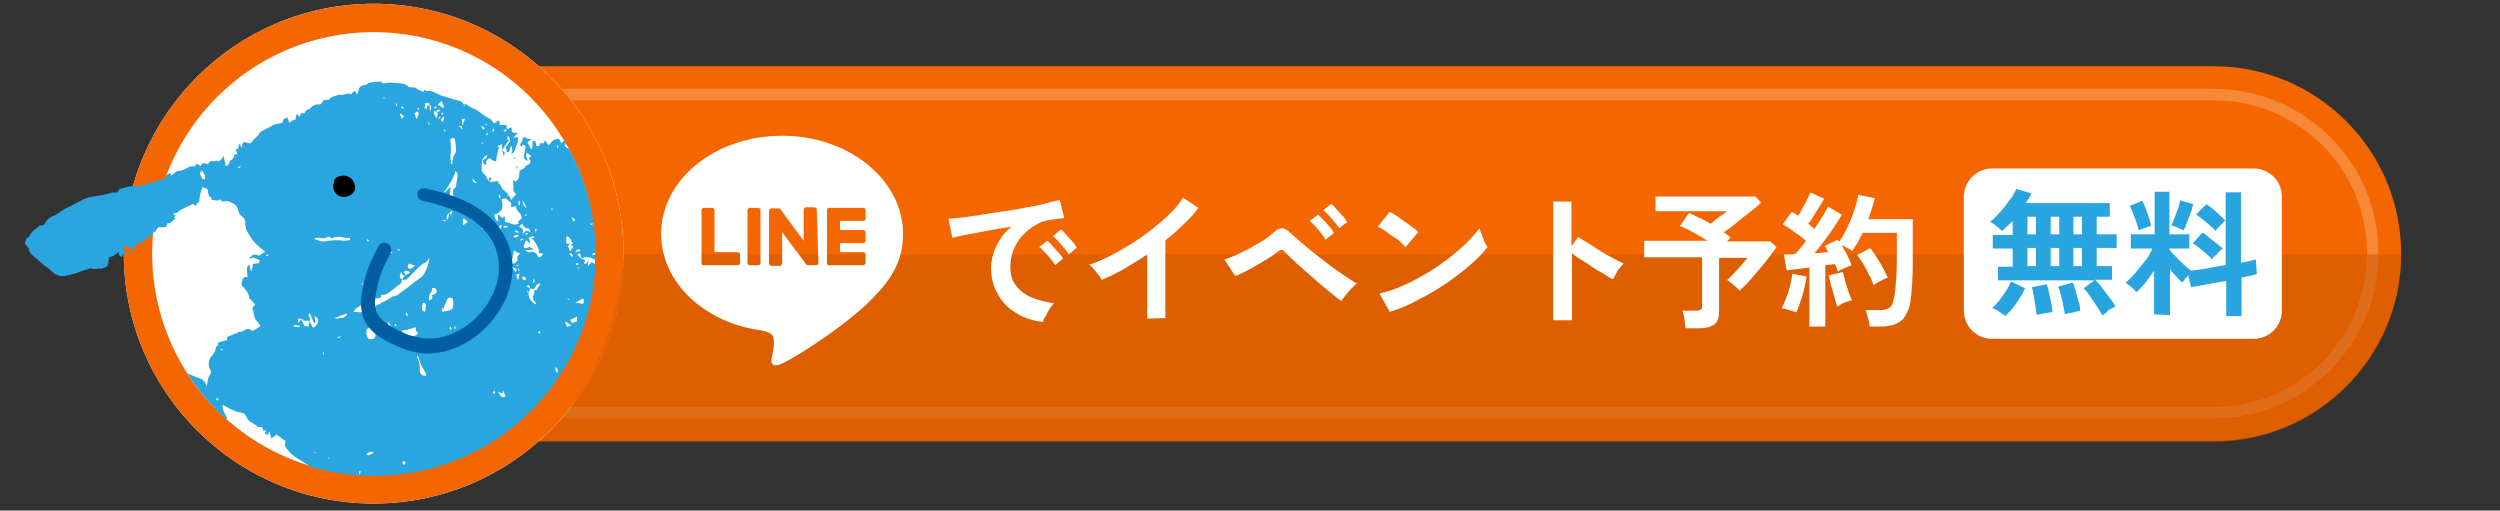
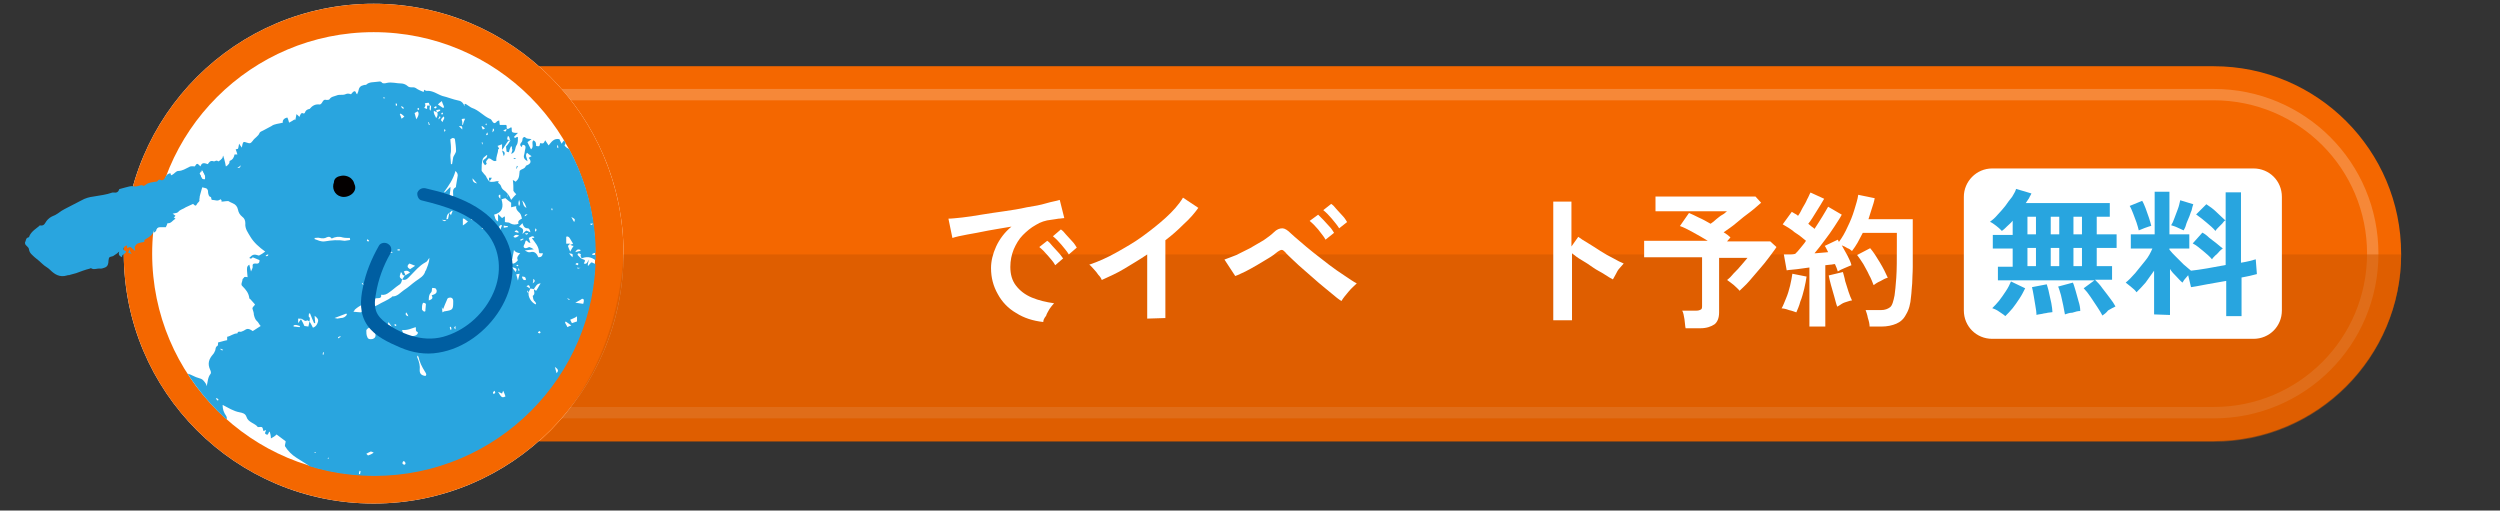
<svg xmlns="http://www.w3.org/2000/svg" xmlns:xlink="http://www.w3.org/1999/xlink" version="1.1" id="レイヤー_1" x="0px" y="0px" viewBox="0 0 440.2 89.9" style="enable-background:new 0 0 440.2 89.9;" xml:space="preserve">
  <rect x="0" y="0" width="440.2" height="89.9" fill="#333333" stroke="none" />
  <style type="text/css">
	.st0{fill:#F46700;}
	.st1{opacity:0.55;clip-path:url(#SVGID_00000167381231531855324870000011437589402162260395_);}
	.st2{fill:#CE5700;}
	.st3{opacity:0.22;}
	.st4{fill:none;}
	.st5{fill:none;stroke:#FFFFFF;stroke-width:2;}
	.st6{fill:#FFFFFF;}
	.st7{fill:none;stroke:#F46700;stroke-width:5;}
	.st8{opacity:0.55;}
	.st9{enable-background:new    ;}
	.st10{fill:#28A5DF;}
	.st11{clip-path:url(#SVGID_00000028288824738778096030000017068148658076621968_);}
	.st12{clip-path:url(#SVGID_00000181089235048926192320000008749394787099890322_);}
	.st13{fill:#29A5DF;}
	.st14{fill:#040000;}
	.st15{fill:#005EA1;}
</style>
  <g>
    <g>
      <g id="グループ_458_00000013188315644520488790000001485370805330893458_" transform="translate(29.093 17.462)">
        <path id="長方形_98_00000000207503410188970210000015212518496354355889_" class="st0" d="M29.7-5.8h331c18.2,0,33,14.8,33,33     l0,0c0,18.2-14.8,33-33,33h-331c-18.2,0-33-14.8-33-33l0,0C-3.3,9,11.5-5.8,29.7-5.8z" />
        <g>
          <g>
            <defs>
              <line id="SVGID_1_" x1="-522.3" y1="87.2" x2="-522.3" y2="30.2" />
            </defs>
            <clipPath id="SVGID_00000070079291080086122360000016221539736142190520_">
              <use xlink:href="#SVGID_1_" style="overflow:visible;" />
            </clipPath>
            <g id="マスクグループ_12_00000132806817247670512440000010910358698653192851_" transform="translate(-507 3)" style="opacity:0.55;clip-path:url(#SVGID_00000070079291080086122360000016221539736142190520_);">
-               <path id="長方形_150_00000011007114434094450520000011156805447332869566_" class="st2" d="M536.7-8.8h331        c18.2,0,33,14.8,33,33l0,0c0,18.2-14.8,33-33,33h-331c-18.2,0-33-14.8-33-33l0,0C503.7,6,518.5-8.8,536.7-8.8z" />
-             </g>
+               </g>
          </g>
        </g>
        <g id="長方形_152_00000077304612846767946100000004630487807417786245_" transform="translate(741 2785)" class="st3">
          <path class="st4" d="M-715.3-2786.8h335c16,0,29,13,29,29l0,0c0,16-13,29-29,29h-335c-16,0-29-13-29-29l0,0      C-744.3-2773.8-731.3-2786.8-715.3-2786.8z" />
          <path class="st5" d="M-715.3-2785.8h335c15.5,0,28,12.5,28,28l0,0c0,15.5-12.5,28-28,28h-335c-15.5,0-28-12.5-28-28l0,0      C-743.3-2773.2-730.8-2785.8-715.3-2785.8z" />
        </g>
        <g id="グループ_444_00000160173057031862336050000001252559392430723476_">
          <g transform="matrix(1, 0, 0, 1, 710.81, 2763)">
            <g id="楕円形_17-2_00000049186457223564327340000008260038558111742891_" transform="translate(26.19 7)">
              <circle class="st6" cx="-700.3" cy="-2742.8" r="44" />
              <circle class="st7" cx="-700.3" cy="-2742.8" r="41.5" />
            </g>
          </g>
        </g>
      </g>
      <g id="マスクグループ_12" transform="translate(-507 3)" class="st8">
        <path id="長方形_150" class="st2" d="M929.8,41.8L929.8,41.8c0,18.2-14.8,33-33,33H601.9c0,0,13.5-10.4,14.9-33     C726.4,41.8,858.3,41.8,929.8,41.8z" />
      </g>
      <g>
        <g id="グループ_915_00000080922635137340731510000011336282773940625304_" transform="translate(1884.093 20214.461)">
          <path id="長方形_275_00000107563143924335572560000009410732225222528906_" class="st6" d="M-1533.3-20184.8h46      c2.8,0,5,2.2,5,5v20c0,2.8-2.2,5-5,5h-46c-2.8,0-5-2.2-5-5v-20C-1538.3-20182.5-1536.1-20184.8-1533.3-20184.8z" />
          <g class="st9">
            <path class="st10" d="M-1513.9-20158.9c-0.2-0.4-0.5-0.9-0.9-1.5s-0.8-1.2-1.2-1.8s-0.8-1.1-1.2-1.5l1.9-1.4h-17v-2.4h2.6v-3.2       h-3.5v-2.4h3.5v-2.5c-0.3,0.4-0.7,0.7-1,1s-0.6,0.6-0.9,0.8c-0.3-0.3-0.6-0.6-1-0.9s-0.8-0.6-1.1-0.7c0.4-0.3,0.9-0.7,1.3-1.2       c0.5-0.5,0.9-1,1.4-1.6c0.4-0.6,0.8-1.1,1.2-1.6c0.3-0.5,0.6-1,0.7-1.4l2.7,0.8c-0.1,0.3-0.3,0.5-0.4,0.8       c-0.2,0.3-0.4,0.6-0.6,0.9h14.8v2.4h-2.3v3.1h3.5v2.4h-3.5v3.2h2.7v2.4h-3c0.4,0.4,0.9,0.9,1.3,1.5c0.5,0.6,0.9,1.2,1.3,1.7       s0.8,1.1,1,1.5c-0.4,0.2-0.8,0.4-1.3,0.7C-1513.2-20159.4-1513.6-20159.1-1513.9-20158.9z M-1531-20158.8       c-0.3-0.3-0.7-0.5-1.1-0.8s-0.9-0.5-1.2-0.6c0.4-0.4,0.8-0.8,1.2-1.3s0.8-1.1,1.2-1.7c0.4-0.6,0.7-1.2,0.9-1.7l2.5,1.2       c-0.3,0.6-0.6,1.2-1,1.8c-0.4,0.6-0.8,1.2-1.2,1.7S-1530.6-20159.2-1531-20158.8z M-1527.1-20173.2h1.5v-3.1h-1.5V-20173.2z        M-1527.1-20167.6h1.5v-3.2h-1.5V-20167.6z M-1525.5-20159c0-0.4-0.1-1-0.2-1.6s-0.2-1.2-0.3-1.8c-0.1-0.6-0.2-1.1-0.3-1.5       l2.6-0.5c0.1,0.4,0.3,0.9,0.4,1.5s0.3,1.2,0.4,1.8c0.1,0.6,0.2,1.2,0.2,1.6c-0.2,0-0.5,0.1-0.8,0.1c-0.3,0.1-0.7,0.1-1,0.2       C-1525-20159.1-1525.3-20159.1-1525.5-20159z M-1523-20173.2h1.5v-3.1h-1.5V-20173.2z M-1523-20167.6h1.5v-3.2h-1.5V-20167.6z        M-1520.5-20159.1c-0.1-0.5-0.2-1-0.3-1.6c-0.1-0.6-0.3-1.2-0.4-1.8c-0.2-0.6-0.3-1.1-0.5-1.5l2.6-0.7c0.2,0.4,0.3,0.9,0.5,1.5       s0.3,1.2,0.5,1.8c0.2,0.6,0.3,1.2,0.3,1.7c-0.4,0-0.8,0.1-1.4,0.3C-1519.7-20159.4-1520.2-20159.2-1520.5-20159.1z        M-1519-20173.2h1.5v-3.1h-1.5V-20173.2z M-1519-20167.6h1.5v-3.2h-1.5V-20167.6z" />
            <path class="st10" d="M-1504.8-20159.1v-7.7c-0.5,0.7-1,1.4-1.5,2.1c-0.5,0.6-1.1,1.2-1.6,1.7c-0.2-0.3-0.5-0.6-0.9-0.9       s-0.7-0.6-1-0.8c0.5-0.4,1.1-1,1.7-1.7s1.1-1.4,1.7-2.1s1-1.5,1.3-2.2h-3.8v-2.5h4.2v-7.5h2.6v7.5h3.5v2.5h-3.5v0.2       c0.3,0.4,0.7,0.8,1.1,1.2c0.5,0.5,0.9,0.9,1.4,1.4c0.5,0.4,0.9,0.8,1.3,1.1c0.8-0.1,1.7-0.2,2.8-0.4c1.1-0.2,2.2-0.4,3.3-0.6       v-7.9c-0.2,0.1-0.4,0.3-0.6,0.6c-0.2,0.2-0.5,0.5-0.7,0.7s-0.4,0.4-0.5,0.6c-0.4-0.5-1-1-1.6-1.5s-1.2-1-1.8-1.4l1.8-1.8       c0.6,0.4,1.2,0.8,1.8,1.4s1.2,1.1,1.6,1.5v-5h2.7v12.4c0.6-0.1,1.1-0.2,1.5-0.3c0.4-0.1,0.8-0.2,1.1-0.3l0.2,2.6       c-0.4,0.1-0.8,0.2-1.2,0.3s-1,0.2-1.5,0.3v6.8h-2.7v-6.2c-1.2,0.2-2.3,0.4-3.4,0.6s-2,0.4-2.8,0.5l-0.5-2.1       c-0.2,0.2-0.4,0.5-0.6,0.7s-0.3,0.5-0.4,0.6c-0.4-0.3-0.7-0.7-1.1-1.1s-0.8-0.8-1.1-1.3v8.1L-1504.8-20159.1L-1504.8-20159.1z        M-1507.5-20173.9c-0.1-0.4-0.2-0.8-0.4-1.4c-0.2-0.5-0.4-1.1-0.6-1.6s-0.4-1-0.6-1.3l2.2-0.9c0.2,0.3,0.4,0.8,0.6,1.3       c0.2,0.6,0.4,1.1,0.6,1.7s0.3,1,0.4,1.4c-0.3,0.1-0.7,0.2-1.2,0.4S-1507.2-20174-1507.5-20173.9z M-1499.6-20173.9       c-0.3-0.1-0.6-0.3-1.1-0.5c-0.4-0.2-0.8-0.3-1.1-0.4c0.2-0.3,0.4-0.7,0.6-1.3c0.2-0.5,0.4-1.1,0.6-1.6s0.3-1.1,0.4-1.5l2.3,0.7       c-0.1,0.3-0.2,0.6-0.3,1.1c-0.2,0.4-0.3,0.9-0.5,1.3c-0.2,0.5-0.4,0.9-0.5,1.3S-1499.5-20174.1-1499.6-20173.9z        M-1494.6-20168.8c-0.4-0.5-1-1-1.6-1.5s-1.2-1-1.8-1.3l1.7-1.9c0.4,0.2,0.8,0.5,1.2,0.9c0.4,0.3,0.9,0.7,1.3,1       s0.8,0.7,1.1,0.9c-0.2,0.1-0.4,0.3-0.6,0.5s-0.4,0.5-0.7,0.7C-1494.3-20169.2-1494.5-20169-1494.6-20168.8z" />
          </g>
        </g>
        <g class="st9">
          <path class="st6" d="M183.7,56.7c-1.8-0.2-3.4-0.7-4.8-1.6c-1.4-0.8-2.5-2-3.2-3.3c-0.8-1.4-1.2-2.9-1.2-4.6      c0-1.2,0.3-2.5,0.9-3.8c0.6-1.3,1.5-2.5,2.7-3.5c-1.4,0.2-2.8,0.5-4.1,0.7c-1.4,0.3-2.6,0.5-3.7,0.7c-1.1,0.2-2,0.4-2.6,0.6      l-0.7-3.4c0.6,0,1.4-0.1,2.4-0.2s2.2-0.3,3.4-0.5s2.6-0.4,4-0.6s2.7-0.4,4-0.7c1.3-0.2,2.4-0.4,3.4-0.7s1.8-0.4,2.4-0.6l0.8,3.2      c-0.3,0-0.6,0.1-1,0.1c-0.4,0.1-0.8,0.1-1.3,0.2c-1,0.1-1.9,0.4-2.7,0.9c-0.9,0.5-1.6,1.1-2.3,1.8s-1.2,1.6-1.6,2.5      c-0.4,1-0.6,2-0.6,3.1c0,1.3,0.3,2.4,1,3.3c0.7,0.9,1.6,1.6,2.8,2.1s2.5,0.8,3.9,1c-0.3,0.3-0.5,0.6-0.8,1      c-0.2,0.4-0.5,0.8-0.6,1.2C183.8,56.1,183.7,56.4,183.7,56.7z M185.8,46.7c-0.3-0.6-0.8-1.1-1.3-1.7c-0.5-0.6-1-1.1-1.5-1.5      l1.4-1.1c0.3,0.2,0.6,0.5,0.9,0.9c0.4,0.4,0.7,0.8,1.1,1.2s0.6,0.8,0.8,1L185.8,46.7z M188.2,44.8c-0.3-0.5-0.8-1.1-1.3-1.7      s-1-1.1-1.5-1.5l1.4-1.2c0.3,0.2,0.6,0.5,0.9,0.9c0.4,0.4,0.7,0.8,1.1,1.2c0.4,0.4,0.6,0.8,0.8,1.1L188.2,44.8z" />
          <path class="st6" d="M202,56.1V44.8c-1.3,0.9-2.7,1.7-4,2.5s-2.7,1.4-4,2c-0.1-0.3-0.3-0.6-0.6-0.9c-0.2-0.3-0.5-0.7-0.8-1      s-0.5-0.6-0.8-0.8c1.5-0.5,3.1-1.2,4.7-2.1c1.6-0.9,3.2-1.8,4.7-2.9c1.5-1.1,2.9-2.2,4.1-3.3s2.3-2.3,3-3.5l2.7,1.8      c-0.7,1-1.6,2-2.6,2.9c-1,1-2,1.9-3.2,2.8V56L202,56.1L202,56.1z" />
          <path class="st6" d="M236.2,53c-0.5-0.3-1-0.7-1.7-1.3s-1.5-1.2-2.3-1.9s-1.6-1.4-2.4-2.1s-1.5-1.3-2.1-1.9      c-0.6-0.6-1.1-1-1.4-1.4c-0.2-0.2-0.4-0.4-0.6-0.4c-0.2,0-0.4,0.1-0.7,0.3c-0.5,0.4-1,0.8-1.7,1.2s-1.3,0.8-2,1.2      s-1.4,0.8-2,1.1c-0.7,0.3-1.2,0.6-1.8,0.8l-1.9-2.9c0.6-0.2,1.3-0.5,2.1-0.8c0.8-0.4,1.6-0.8,2.4-1.2c0.8-0.5,1.6-0.9,2.4-1.4      c0.7-0.5,1.3-0.9,1.8-1.4s1-0.7,1.5-0.7c0.4,0,0.9,0.3,1.5,0.9c0.3,0.3,0.9,0.8,1.6,1.4c0.7,0.6,1.5,1.3,2.4,2s1.8,1.4,2.7,2.1      c0.9,0.7,1.8,1.3,2.7,1.9c0.9,0.6,1.6,1.1,2.2,1.4c-0.4,0.4-0.9,0.8-1.4,1.4C236.9,52,236.5,52.5,236.2,53z M233.4,42.2      c-0.3-0.6-0.8-1.1-1.3-1.8c-0.5-0.6-1-1.1-1.5-1.5l1.5-1.1c0.2,0.2,0.5,0.5,0.9,0.9s0.7,0.8,1.1,1.2s0.6,0.8,0.8,1.1L233.4,42.2      z M235.8,40.2c-0.3-0.5-0.8-1.1-1.3-1.7c-0.5-0.6-1-1.1-1.5-1.5l1.4-1.1c0.3,0.2,0.6,0.5,0.9,0.9c0.4,0.4,0.7,0.8,1.1,1.2      c0.4,0.4,0.6,0.8,0.8,1.1L235.8,40.2z" />
-           <path class="st6" d="M247.5,43.5c-0.2-0.2-0.5-0.5-0.9-0.9s-0.9-0.7-1.4-1c-0.5-0.4-1-0.7-1.4-1s-0.9-0.5-1.2-0.7l2.1-2.6      c0.3,0.2,0.8,0.4,1.2,0.7s0.9,0.6,1.4,1c0.5,0.3,1,0.7,1.4,1s0.8,0.6,1,0.9L247.5,43.5z M244.7,54.9l-1.8-3.2      c1.2-0.3,2.5-0.7,3.9-1.3s2.7-1.3,4.1-2.1c1.4-0.8,2.7-1.7,3.9-2.6c1.2-0.9,2.3-1.9,3.3-2.8c1-1,1.8-1.9,2.4-2.7      c0.1,0.3,0.2,0.7,0.4,1.1c0.2,0.4,0.3,0.9,0.5,1.3c0.2,0.4,0.4,0.7,0.5,0.9c-0.8,1.1-1.9,2.2-3.2,3.3c-1.3,1.1-2.7,2.2-4.2,3.2      s-3.2,2-4.8,2.8C248.1,53.7,246.4,54.4,244.7,54.9z" />
          <path class="st6" d="M273.5,56.5v-21h3.2v7.9l1.2-1.7c0.4,0.3,1,0.7,1.7,1.1s1.4,0.9,2.2,1.4c0.8,0.5,1.5,0.9,2.3,1.3      c0.7,0.4,1.3,0.7,1.8,0.9c-0.2,0.2-0.4,0.5-0.7,0.8s-0.5,0.7-0.7,1.1c-0.2,0.4-0.4,0.7-0.5,0.9c-0.4-0.2-0.9-0.5-1.5-0.9      s-1.3-0.7-2-1.2s-1.3-0.9-2-1.3s-1.2-0.8-1.7-1.2v11.8h-3.3V56.5z" />
          <path class="st6" d="M296.8,57.8c-0.1-0.4-0.1-1-0.2-1.6s-0.2-1.2-0.4-1.5h2.5c0.4,0,0.6-0.1,0.8-0.2c0.2-0.1,0.2-0.4,0.2-0.7      v-8.5h-10.2v-2.9h11.2c-0.8-0.5-1.7-1-2.6-1.5s-1.7-0.9-2.3-1.1l1.6-2.3c0.5,0.2,1.1,0.5,1.7,0.8c0.7,0.3,1.4,0.7,2.1,1.1      c0.3-0.2,0.7-0.5,1-0.8c0.4-0.3,0.7-0.6,1.1-0.8s0.6-0.5,0.8-0.6h-12.6v-2.6h17.6l1,1.1c-0.5,0.4-1.1,1-1.9,1.6      s-1.6,1.2-2.4,1.9s-1.6,1.2-2.3,1.7c0.5,0.3,0.9,0.6,1.2,0.9l-0.6,0.7h7.6l1.1,1c-0.3,0.5-0.8,1.1-1.3,1.8s-1.1,1.4-1.7,2.1      c-0.6,0.7-1.2,1.4-1.8,2.1c-0.6,0.7-1.2,1.2-1.7,1.7c-0.2-0.3-0.6-0.6-1-1c-0.5-0.4-0.9-0.7-1.2-0.9c0.4-0.3,0.8-0.7,1.2-1.2      c0.5-0.5,0.9-0.9,1.3-1.4s0.8-0.9,1.1-1.3h-5V55c0,1-0.3,1.7-0.8,2.1c-0.6,0.4-1.4,0.7-2.5,0.7H296.8z" />
          <path class="st6" d="M316.3,55c-0.3-0.1-0.8-0.3-1.3-0.4c-0.5-0.2-1-0.3-1.3-0.3c0.3-0.5,0.5-1.1,0.8-1.8s0.5-1.4,0.7-2.2      s0.3-1.5,0.4-2.1l2.5,0.5c-0.1,0.6-0.2,1.3-0.4,2.1c-0.2,0.8-0.4,1.6-0.7,2.3C316.8,53.9,316.5,54.5,316.3,55z M318.6,57.6V47.1      c-0.7,0.1-1.5,0.2-2.2,0.3s-1.3,0.1-1.8,0.2l-0.5-2.8c0.3,0,0.6,0,0.9,0s0.7,0,1.1-0.1c0.3-0.3,0.6-0.6,0.9-1s0.7-0.8,1-1.3      c-0.6-0.5-1.2-1-2-1.5c-0.7-0.6-1.4-1-2.1-1.4l1.6-2.2c0.2,0.1,0.3,0.2,0.5,0.3s0.4,0.2,0.6,0.4c0.3-0.4,0.5-0.8,0.8-1.4      c0.3-0.5,0.6-1,0.8-1.5c0.3-0.5,0.4-0.9,0.6-1.2l2.4,1.1c-0.4,0.7-0.9,1.5-1.4,2.3s-0.9,1.5-1.4,2.1c0.2,0.2,0.4,0.3,0.6,0.5      c0.2,0.1,0.4,0.3,0.5,0.4c0.5-0.8,1-1.5,1.4-2.2s0.8-1.3,1-1.7l2.4,1.4c-0.3,0.6-0.8,1.3-1.3,2.1s-1.1,1.6-1.7,2.4      s-1.2,1.6-1.8,2.3c0.5,0,0.9-0.1,1.3-0.1s0.8-0.1,1.1-0.1c-0.1-0.2-0.2-0.4-0.3-0.6c-0.1-0.2-0.2-0.4-0.3-0.5l2.3-1.1      c0,0.1,0.1,0.1,0.1,0.2c0,0.1,0.1,0.1,0.1,0.2c0.6-0.8,1.1-1.7,1.5-2.6c0.5-1,0.9-2,1.2-3c0.3-1,0.6-1.9,0.7-2.7l2.9,0.6      c-0.1,0.6-0.3,1.2-0.5,1.8s-0.4,1.3-0.6,1.9h7.8v4.5c0,1.5,0,2.8,0,3.9c0,1.1-0.1,2-0.1,2.9c-0.1,0.8-0.1,1.6-0.2,2.3      c-0.1,1.4-0.4,2.4-0.9,3.2c-0.4,0.8-1,1.3-1.7,1.6s-1.6,0.5-2.6,0.5h-2.1c0-0.4-0.1-0.9-0.3-1.5c-0.1-0.6-0.3-1.1-0.4-1.4h2.7      c0.7,0,1.2-0.2,1.6-0.5s0.6-1.1,0.8-2.1c0.1-0.7,0.2-1.7,0.3-3.1c0.1-1.4,0.1-3.2,0.1-5.6V41h-6c-0.3,0.6-0.6,1.1-0.9,1.7      c-0.3,0.5-0.6,1-1,1.5c-0.2-0.2-0.5-0.4-0.8-0.5c-0.3-0.2-0.7-0.4-1-0.5c0.3,0.6,0.7,1.2,1,1.8s0.6,1.2,0.7,1.7      c-0.3,0.1-0.7,0.3-1.2,0.5s-0.9,0.4-1.2,0.6c-0.1-0.2-0.1-0.4-0.2-0.6c-0.1-0.2-0.2-0.5-0.3-0.7c-0.3,0-0.5,0.1-0.8,0.1      s-0.6,0.1-0.9,0.1v10.8h-2.8V57.6z M323.5,54c-0.2-0.5-0.3-1-0.5-1.7s-0.4-1.4-0.6-2.1c-0.2-0.7-0.3-1.2-0.4-1.7l2.5-0.6      c0.1,0.4,0.3,1,0.4,1.6c0.2,0.6,0.4,1.3,0.6,1.9c0.2,0.6,0.4,1.1,0.6,1.5c-0.2,0-0.5,0.1-0.8,0.2c-0.3,0.1-0.7,0.2-1,0.4      C324,53.7,323.7,53.9,323.5,54z M329.9,50.2c-0.2-0.5-0.4-1.1-0.8-1.8c-0.3-0.7-0.7-1.3-1-1.9c-0.4-0.6-0.7-1.1-1.1-1.6l2.3-1.2      c0.6,0.7,1.1,1.5,1.7,2.5s1,1.8,1.4,2.7c-0.4,0.1-0.8,0.3-1.3,0.6C330.6,49.7,330.2,50,329.9,50.2z" />
        </g>
        <g id="グループ_918_00000092434443051706095200000012463817705572476827_" transform="translate(860.814 2810.7)">
          <g>
            <g>
              <defs>
-                 <rect id="SVGID_00000067921302543420975310000018018031478500106655_" x="-744.3" y="-2786.8" width="42.5" height="40.5" />
-               </defs>
+                 </defs>
              <clipPath id="SVGID_00000094584914385572089430000004836011044674661025_">
                <use xlink:href="#SVGID_00000067921302543420975310000018018031478500106655_" style="overflow:visible;" />
              </clipPath>
              <g id="グループ_196_00000091001797077178602870000013808683772897847951_" style="clip-path:url(#SVGID_00000094584914385572089430000004836011044674661025_);">
                <path id="パス_434_00000025411639341338031380000011891865975483746475_" class="st6" d="M-701.8-2769.5         c0-9.5-9.5-17.3-21.3-17.3s-21.3,7.7-21.3,17.3c0,8.5,7.6,15.7,17.8,17c0.7,0.1,1.6,0.5,1.9,1c0.2,0.6,0.2,1.3,0.1,1.9         c0,0-0.2,1.5-0.3,1.8c-0.1,0.5-0.4,2.1,1.8,1.1c2.3-1,12.2-7.2,16.7-12.3l0,0C-703.2-2762.3-701.8-2765.7-701.8-2769.5          M-730.5-2764.4c0,0.2-0.2,0.4-0.4,0.4h-6c-0.1,0-0.2,0-0.3-0.1l0,0l0,0c-0.1-0.1-0.1-0.2-0.1-0.3l0,0v-9.3         c0-0.2,0.2-0.4,0.4-0.4h1.5c0.2,0,0.4,0.2,0.4,0.4v7.4h4.1c0.2,0,0.4,0.2,0.4,0.4L-730.5-2764.4z M-726.9-2764.4         c0,0.2-0.2,0.4-0.4,0.4h-1.5c-0.2,0-0.4-0.2-0.4-0.4l0,0v-9.3c0-0.2,0.2-0.4,0.4-0.4h1.5c0.2,0,0.4,0.2,0.4,0.4V-2764.4z          M-716.7-2764.4c0,0.2-0.2,0.4-0.4,0.4l0,0h-1.5h-0.1l0,0l0,0l0,0l0,0l0,0l0,0l0,0l0,0l-0.1-0.1l-4.3-5.7v5.5         c0,0.2-0.2,0.4-0.4,0.4l0,0h-1.5c-0.2,0-0.4-0.2-0.4-0.4v-9.3c0-0.2,0.2-0.4,0.4-0.4h1.5l0,0l0,0l0,0l0,0l0,0l0,0l0,0l0,0         l0,0l0,0l0,0l0,0l0,0l0,0l0,0l0,0l0,0l4.2,5.7v-5.5c0-0.2,0.2-0.4,0.4-0.4h1.5c0.2,0,0.4,0.2,0.4,0.4L-716.7-2764.4z          M-708.4-2772.2c0,0.2-0.2,0.4-0.4,0.4l0,0h-4.1v1.6h4.1c0.2,0,0.4,0.2,0.4,0.4l0,0v1.5c0,0.2-0.2,0.4-0.4,0.4l0,0h-4.1v1.6         h4.1c0.2,0,0.4,0.2,0.4,0.4l0,0v1.5c0,0.2-0.2,0.4-0.4,0.4l0,0h-6c-0.1,0-0.2,0-0.3-0.1l0,0l0,0c-0.1-0.1-0.1-0.2-0.1-0.3         l0,0v-9.3l0,0c0-0.1,0-0.2,0.1-0.3l0,0l0,0c0.1-0.1,0.2-0.1,0.3-0.1h6c0.2,0,0.4,0.2,0.4,0.4l0,0V-2772.2z" />
              </g>
            </g>
          </g>
        </g>
      </g>
    </g>
    <g>
      <g>
        <g>
          <g>
            <defs>
              <circle id="SVGID_00000137811956049617857810000007013798951415716268_" cx="65.9" cy="44.8" r="39" />
            </defs>
            <clipPath id="SVGID_00000141454551679722609080000004291357181396655791_">
              <use xlink:href="#SVGID_00000137811956049617857810000007013798951415716268_" style="overflow:visible;" />
            </clipPath>
            <g style="clip-path:url(#SVGID_00000141454551679722609080000004291357181396655791_);">
              <g>
                <path class="st13" d="M3.7,43.7c0.2,0.2,0.4,0.4,0.4,0.7c0.1,0.7,0.6,1.1,1.1,1.5s1,0.8,1.5,1.3c0.4,0.4,1,0.7,1.4,1.1         c0.9,0.9,1.8,1.4,3.1,1c0.2-0.1,0.4,0,0.6-0.1c0.4-0.1,0.8-0.2,1.2-0.3c0.8-0.3,1.7-0.6,2.5-0.9c0.1,0,0.2-0.1,0.2-0.1         c0.6,0.4,1.1,0,1.7,0.1c0.3,0,0.6-0.1,0.8-0.2c0.5-0.2,0.6-0.7,0.6-1.2c0.1-0.7,0.1-0.7,0.8-0.9c0.2-0.1,0.4-0.3,0.6-0.4         c0.2-0.1,0.3-0.3,0.5-0.5c-0.2,0.5,0,0.8,0.5,1c-0.1-0.6,0.6-0.5,0.7-1c-0.1-0.2-0.7-0.2-0.4-0.7c0.1-0.2,0.3-0.3,0.5-0.4         c0.1,0.2,0.1,0.4,0.1,0.5c0.2-0.1,0.4-0.2,0.6-0.2l0.8,0.8c0-0.2-0.2-0.5-0.1-0.7c0.1-0.3,0.3-0.5,0.5-0.6         c0.4-0.2,0.8-0.2,1.2-0.3c0-0.1,0-0.4,0.1-0.4c0.7-0.4,1.4-0.8,1.7-1.7c0-0.1,0.2-0.1,0.3-0.2c0.1-0.1,0.3-0.2,0.3-0.3         c0.1-0.6,0.5-0.6,1-0.6c0.2,0,0.5,0,0.7,0c0.1-0.2,0.2-0.4,0.3-0.7c0.6,0.1,0.9-0.5,1.4-0.8c-0.3-0.2-0.5-0.4-0.8-0.6         c0.3-0.5,0.9-0.2,1.3-0.6c0.3-0.4,0.9-0.5,1.3-0.8c0.4-0.2,0.9-0.4,1.3-0.6c0.4,0.4,0.5,0.4,0.7,0c0.1-0.2,0.3-0.3,0.4-0.5         c0.1-0.2-0.1-0.4,0-0.6c0.2-0.6,0.3-1.2,0.5-1.8c0,0,0,0,0.1,0c0.9,0.2,0.9,0.2,1,1.2c0,0.1,0.1,0.3,0.2,0.4         c0.2,0.1,0.4,0.1,0.3,0.4c0,0.1,0.1,0.2,0.2,0.2c0.5,0,0.9,0.3,1.4-0.1c0,0,0.1,0,0.2,0c0,0.1,0,0.2,0,0.4         c0.4,0,0.7-0.1,1.2-0.1c0.2,0.1,0.5,0.3,0.8,0.4c0.5,0.2,0.8,0.6,0.9,1.1c0.1,0.5,0.3,0.9,0.8,1.3c0.3,0.2,0.5,0.6,0.5,1.1         c-0.1,1,0.5,1.7,0.9,2.4c0.6,1,1.5,1.8,2.6,2.6c-0.4,0.3-0.7,0.5-1.1,0.7c-0.9-0.3-1.1-0.2-1.7,0.4c0.3,0.3,0.5,0,0.6-0.1         c0.4,0.2,0.8,0.3,1.2,0.5c0,0.4-0.1,0.7-0.7,0.6c-0.3,0-0.6,0-0.5,0.6c0,0.2-0.2,0.5-0.3,0.8c-0.1-0.4-0.2-0.8-0.3-1.2         c-0.5,0.3-0.4,0.7-0.4,1.1c0,0.4,0.1,0.8,0.1,1.1c-0.2,0-0.4-0.1-0.6,0c0,0.1-0.3,0.3-0.3,0.4c0,0.4-0.4,0.9,0,1.2         c0.6,0.6,1.1,1.2,1.2,2.1c0,0.1,0.1,0.1,0.2,0.2c0.3,0.3,0.5,0.6,0.8,0.9c-0.1,0.3-0.6,0.5-0.4,0.9c0.1,0.3,0.2,0.6,0.2,0.9         c0.1,0.4,0.2,0.8,0.5,1.1c0.3,0.2,0.4,0.6,0.7,0.9c-0.5,0.3-0.9,0.6-1.4,0.9c-0.4-0.3-0.8-0.5-1.2-0.3         c-0.3,0.2-0.5,0.3-0.8,0.4c-0.2,0.1-0.6-0.2-0.7,0.3c-0.7,0-1.2,0.5-1.8,0.6c0,0.2,0,0.4,0,0.6c-0.6,0.1-1.1,0.3-1.6,0.4         c0,0.2,0,0.5-0.1,0.6c-0.4,0.2-0.3,0.5-0.4,0.8c-0.1,0.2-0.2,0.5-0.4,0.7c-0.7,0.8-1,1.6-0.5,2.7c0.1,0.2,0.2,0.5,0.1,0.7         c-0.5,0.6-0.5,1.3-0.7,2.2c-0.1-0.3-0.1-0.4-0.2-0.5c-0.2-0.3-0.5-0.7-0.8-0.8c-0.3-0.1-0.6-0.2-0.9-0.3         c-0.7-0.3-1.3-0.7-2.1-0.7c-0.7-0.1-1.2,0.1-1.6,0.7c-0.2,0.2-0.3,0.5-0.5,0.6c-0.9,0.1-1.2,1.2-2,1.4         c-0.3,0.1-0.5,0.5-0.9,0.5c-0.1,0-0.3,0.2-0.4,0.3c-0.2,0.3-0.4,0.5-0.6,0.8c-0.1,0.2-0.4,0.4-0.4,0.6c0,0.8-0.5,1.4-0.9,2         c-0.4,0.4-0.7,0.9-0.4,1.6c0.1,0.3-0.2,0.7-0.3,1c-0.6,0.8-1.4,1.4-1.6,2.5c-0.1,0.5-0.5,1-1.2,0.8c-0.3-0.1-0.7,0.2-0.9,0.4         c-0.5,0.4-0.9,0.9-1.4,1.4S18.5,81.5,18,82c-0.3,0.3-0.5,0.7-0.9,0.9c-0.6,0.3-1,1-0.9,1.6c0,0.6-0.1,1.1-0.3,1.6         c-0.1,0.1-0.1,0.3,0,0.5c0.2,0.3,0.3,0.7,0,0.9c-0.4,0.2-0.7,0.7-1.3,0.4c-0.4-0.2-0.8-0.1-1,0.2c-0.5,0.7-1.1,1.3-0.9,2.3         c0,0.1-0.1,0.3-0.1,0.4c-0.1,0-0.1,0-0.2,0c-0.1-0.3-0.3-0.6-0.5-0.9c-0.4,0.4-1.1,0.5-1.3,1.1c-0.2,0.5-0.3,1.1-0.5,1.7         c-0.8,0-1,0.1-1.3,0.9c-0.1,0.2-0.1,0.5-0.2,0.7c-0.3,0.8-0.7,1.6-1.1,2.4c-0.1,0.3-0.1,0.6-0.1,1c-0.8,0.3-0.3,1.2-0.5,1.8         c-0.1,0.3,0.1,0.6,0,0.9c-0.5,1.5-0.4,3-0.2,4.5c0.1,0.6,0.5,0.9,0.8,1.3c0.1,0.2,0.7,0.3,1,0.2c0.7-0.2,1.4-0.7,1.8-1.3         c0.3-0.5,0.7-0.6,1.2-0.8c0.9-0.3,1.8-0.7,2.7-1.1c0.1,0,0.2-0.1,0.3-0.2c0.6-0.7,1.3-1,2.1-1.2c0-0.7,0.6-0.9,0.9-1.4         c0.3,0.3,0.3,0.5,0,0.7c-0.6,0.4-0.6,0.5-0.4,1c0.4,0.1,0.7,0.2,1,0.2c0.6,0.1,0.8,0,1-0.5c0.1-0.3,0.2-0.6,0.3-0.9         c-0.4-0.4-0.8-0.8-1.4-0.7c-0.1,0-0.3-0.1-0.4-0.1c0.1-0.1,0.1-0.3,0.2-0.4c0.3-0.3,0.6-0.6,0.9-0.9c0.7-0.7,1-1.7,2-2.1         l0.1-0.1c0.5-0.4,0.5-0.9,0.6-1.4c0.1-0.7,0.4-1.2,1-1.5c0.3-0.1,0.6-0.3,0.8-0.6c0.4-0.3,0.7-0.7,1-1.1         c0.3-0.2,0.3-0.5,0.3-0.8c0.1-0.5,0.3-1,0.4-1.5c0.8-0.3,1.1-1.1,1.6-1.7c0.2,0.1,0.3,0.1,0.6,0.2c-0.2-0.3-0.3-0.6-0.3-0.8         c0.3-0.6,0.5-1.2,0.9-1.6c0.3-0.4,0.4-0.7,0.3-1.1c0.3-0.3,0.6-0.5,0.9-0.7c0.4-0.2,0.8-0.6,1.2-0.6c0.8,0,1.3-0.4,1.6-1.2         C32,83,32,83,32.8,82.8c0.2,0,0.3-0.1,0.5-0.1c0.8,0,1.6-0.3,2.3-0.7c0.8-0.4,1-1.2,1.6-1.7c0.1-0.1,0.1-0.4,0.1-0.6         c0.5-0.3,1.1-0.7,1.4-1.1c0.5-0.8,0.7-1.7,1.1-2.5c0.2-0.4,0.2-0.7,0.1-1.1c-0.1-0.4-0.4-0.8,0-1.2c0.1-0.1,0-0.5-0.1-0.6         c-0.4-0.6-0.6-1.1-0.6-1.9c1,0.5,1.9,1.1,3,1.3c0.5,0.1,1,0.2,1.2,0.8c0.3,1,1.5,1.1,2,1.8c0,0,0.1,0,0.2,0         c0.2,0,0.5-0.1,0.6,0.1c0.1,0.1,0.1,0.4,0.2,0.6c0.2-0.1,0.3-0.1,0.4-0.2c0.1,0.3-0.4,0.6,0.1,0.8c0.4,0.2,0.3-0.4,0.6-0.5         c0.1,0.4,0.2,0.7,0.2,1.2c0.4-0.2,0.7-0.4,1-0.7c0.5,0.4,1.1,0.8,1.6,1.2c0,0.3-0.2,0.7-0.1,0.9c0.5,0.8,1.2,1.5,2,2         c0.6,0.4,1.3,0.8,1.9,1.2c1.3,0.9,2.6,2,4.4,1.9c0.2,0,0.3,0.1,0.5,0.1c0.4,0,0.7,0.7,1.2,0.2l0.1,0.1         c0.4,0.2,0.8,0.3,1.2,0.5c0.6,0.3,1.2,0.3,1.8,0c0.3,0.2,0.6,0.4,0.9,0.5c0.4,0.1,0.8,0.3,1.2,0.6c0.2,0.2,0.6,0.4,0.8,0.5         c0.3-0.1,0.5-0.2,0.7-0.3c0.1,0.2,0.2,0.3,0.3,0.5c-0.7,0.2-1.2,0.5-1.8,0.7c-0.8,0.2-1.6,0.4-2.3,0.6         c-0.8,0.2-1.6,0.3-1.9,1.3c0,0.1-0.2,0.2-0.3,0.3c-0.7,0.5-1,1.2-1,2s0.1,1.7,0.2,2.5c0,0.5,0,0.9-0.2,1.3         c-0.3,0.5-0.3,1.1,0,1.7c0.2,0.4,0.5,0.8,0.4,1.4c0,0.1,0.1,0.3,0.3,0.5c0.5,0.5,1.1,0.7,1.7,0.7c0.2,0,0.4,0.1,0.6,0.2         c0.3,0.2,0.5,0.6,0.8,0.9c0.1-0.5,0.1-0.5,0.6-0.7c-0.2-0.6-0.8,0.1-1.1-0.4c0.4,0,0.7-0.1,1.1-0.1c0.1,0,0.3,0,0.4,0.1         c0.2,0.4,0.6,0.4,0.8,0.7c0.3,0.4,0.6,0.3,1,0.3c-0.3-0.4-0.5-0.7-0.7-1c0.7,0.2,1.2,0.4,1.8,0.5c0.1,0,0.3,0,0.4,0         c0.4-0.3,0.6,0,0.8,0.3c0.2-0.1,0.5-0.2,0.6-0.3c0.5-0.5,1.1-1,1.1-1.8c0-0.2,0-0.5,0.1-0.6s0.4,0,0.6,0         c0.2-0.4,0.4-0.8,0.5-1.3s0.1-1,0.1-1.5c0.4-0.3,0.7-0.7,0.6-1.3c0.4-0.2,0.7-0.4,0.7-0.9c0-0.3,0.2-0.6,0.3-0.9         c0-0.2,0.1-0.4,0-0.6c-0.4-0.7-0.7-1.4-1.6-1.5c-0.2,0-0.3-0.2-0.5-0.3c-0.3-0.1-0.5-0.3-0.8-0.4c0,0-0.1-0.1-0.1-0.2         c0.1-0.1,0.3-0.3,0.5-0.4c-0.1-0.2-0.3-0.4-0.4-0.6c0.5,0,0.9,0.1,1.4,0.1c0.5-0.1,0.9,0.3,1.4,0.4h0.1c0.7,0,1.4,0.1,2-0.4         c0.1-0.1,0.3,0,0.4-0.1c0.6-0.2,1.2-0.4,1.9-0.6c0.6,0.1,0.6,0.1,1.6-0.1c0.1,0,0.2,0,0.3,0.1c0.4,0.2,0.7,0.1,1-0.1         c0.2-0.1,0.5-0.2,0.7-0.3c0.3-0.1,0.7-0.1,1-0.2c0.2,0,0.4-0.1,0.5-0.1c0.6,0.3,1.3,0,1.9,0c0.2,0,0.4-0.1,0.5-0.3         c0.2-0.4,0.5-0.6,0.9-0.8c0.6-0.3,1.2-0.3,1.8-0.7c0.3-0.2,0.7-0.2,1-0.3c0.7-0.1,1.5-0.2,1.9-0.7c0.1-0.5,0.2-0.9,0.2-1.3         c0.2,0.1,0.4,0.1,0.6,0.2c0.1-0.1,0.2-0.2,0.3-0.2c0.4-0.2,0.8-0.6,1.2-0.6c0.4,0,0.6-0.2,0.8-0.4c0.3-0.4,0.5-0.8,0.8-1.3         c0.1-0.1,0.3-0.2,0.4-0.4c0.1,0.1,0.1,0.2,0.1,0.3c0.1,0.1,0.1,0.1,0.3,0.3c0.1-0.8,0.8-1,1.4-1.4c0-0.2,0-0.3,0-0.5         c0.5-0.4,1.1-0.3,1.7-0.3c0.4-0.3,0.8-0.6,1.2-1c0.5-0.4,0.8-1,1.3-1.4c0.8-0.7,1.2-1.5,1.6-2.4c0.2-0.4,0.1-0.7-0.2-1         c-0.2,0-0.4,0-0.7,0c0.2-0.3,0.4-0.5,0.6-0.7c-0.8,0.1-1.6,0-2,0.8c-0.1,0.1-0.2,0.2-0.1,0.2c-0.4-0.1-0.7-0.2-0.9-0.3         c-0.5-0.2-0.8-0.6-0.8-1c-0.1-0.4,0-0.8,0.5-1c0.4-0.1,0.7-0.3,1.1-0.5c0.1,0.2,0.2,0.4,0.3,0.6c0.1,0.2,0.2,0.4,0.3,0.4         c0.6,0.1,1.2,0.5,1.8,0.2c0.2-0.1,0.4-0.1,0.7-0.2c-0.2-0.5-0.4-1-0.6-1.5c0.1-0.3,0.3-0.5,0.4-0.7c-0.5-0.1-0.8-0.2-1.1-0.3         c-0.1-0.7,0.5,0,0.6-0.3c-0.2-0.3-0.4-0.6-0.6-0.9c0-0.3,0.3-0.4,0.1-0.8c-0.3-0.5-0.1-0.8,0.5-0.9c0.2,0,0.3-0.1,0.5-0.1         c-0.2-0.2-0.4-0.3-0.6-0.2c-0.7,0.1-1.2-0.5-1.2-1.1c0-0.3,0.3-0.5,0.5-0.3c0.3,0.5,0.7,0.3,1.1,0.2c0.1,0,0.3,0,0.5,0.1         c0,0.2,0,0.4-0.1,0.6c0.2-0.2,0.3-0.6,0.7-0.4c-0.2,0.3-0.3,0.5,0,0.7c-0.1-0.3,0.2-0.4,0.5-0.6c-0.1,0.2-0.1,0.3-0.2,0.5         c0.3,0.2,0.7,0.4,1.1,0.2c0.2-0.1,0.5,0,0.7,0c0.5,0,0.7-0.1,0.7-0.6c0-0.3,0-0.6-0.1-0.8c-0.1-0.5,0-0.9,0.3-1.3         c0.2-0.2,0.3-0.5,0.5-0.7c-0.4-0.1-0.7-0.2-0.6-0.7c0.7-0.1,0.5-1,1.2-1.2c-0.6-0.6,0-1,0.1-1.5s0-1.2,0.6-1.4         c-0.2-1,0.1-2-0.7-2.9c0.4-0.1,0.6-0.2,1-0.3c-0.1-0.2-0.2-0.3-0.3-0.5l0,0c0.1-0.3,0.1-0.6-0.2-0.7c-0.5-0.2-1-0.5-1.5-0.5         c-0.3,0-0.6,0.5-0.9,0.8c-0.1,0.1-0.2,0.2-0.2,0.3c-0.2-0.2-0.4-0.4-0.6-0.6c0.3-0.2,0.4-0.6,0.8-0.3c0,0,0.3-0.2,0.4-0.3         c-0.1-0.1-0.2-0.1-0.2-0.2c0-0.1-0.1-0.2,0-0.3c0.1-0.4,0.7-0.5,0.9-0.1c0.3,0.7,1,0.6,1.5,0.7c0.5,0.1,0.9-0.2,0.7-0.7         c-0.2-0.6,0-1.2,0.2-1.8c-0.2-0.2-0.3-0.3-0.4-0.5c-0.1-0.1-0.1-0.4,0-0.4c0.4-0.2,0.4-0.7,0.6-1c-0.2-0.2-0.4-0.4-0.6-0.5         c-0.7,0.4-1.1-0.1-1.6-0.3c-0.2,0.1-0.4,0.2-0.5,0.2c-0.3-0.3-0.5-0.6-0.9-0.9c0.4-0.4,0.7-0.7,1-1.1         c0.2-0.2,0.4-0.3,0.5-0.5s-0.1-0.4-0.2-0.7c0.3-0.1,0.6-0.2,0.8-0.1c0.2,0.1,0.3,0.4,0.5,0.6c-0.1,0.2-0.1,0.4-0.2,0.6         c0.5,0.2,0.8-0.1,1.3-0.3c-0.3-0.2-0.5-0.4-0.8-0.6c0.1-0.5,0.1-0.5,0.5-0.8c0-0.2-0.3-0.4-0.1-0.7c0.1-0.2,0.2-0.6,0.1-0.9         c-0.1-0.3-0.2-0.7-0.1-1c0-0.3,0.2-0.7,0.2-0.8c-0.3-0.6-0.5-1.2-0.8-1.7c-0.1-0.1-0.1-0.3-0.2-0.4c-0.8-0.7-0.9-1.2-0.6-2.2         c0.1-0.5,0.2-1.1,0.1-1.6c0-0.7-0.6-1.3-1-1.6c-0.5-0.3-0.6-0.6-0.5-0.9c-0.4-0.6-0.6-1.2-0.9-1.6c-0.4-0.5-0.8-0.9-1.2-1.4         c-0.3,0.1-0.4,0.2-0.5,0.3c-0.5-0.4-0.8-1.1-1.6-0.9h-0.1c-0.3-0.5-1-0.5-1.5-0.8c-0.5-0.4-1.2-0.5-1.6-1.1         c0.1-0.2,0.5-1,0.5-1c-0.6-0.1-0.8,0.4-1,0.7c-0.2-0.3-0.3-0.6-0.4-0.8c-1-0.2-1.4,0.5-1.9,1.1c-0.2-0.3-0.4-0.6-0.6-0.9         c-0.3,0.6-0.3,0.6-0.9,0.5c-0.1,0.6-0.1,0.6-0.7,0.5c0-0.4,0-0.8-0.5-1c-0.4,0.5,0.2,1.1-0.4,1.6c-0.2-0.4-0.4-0.8-0.6-1.2         V25c0.2-0.1,0.4-0.3,0.7-0.5c-0.5-0.1-0.8,0-1.1-0.3c-0.1-0.2-0.5,0-0.5,0.3s-0.1,0.5-0.3,0.7c-0.2,0.3-0.1,0.5,0.2,0.7         c0-0.2,0.1-0.3,0.1-0.4c0.5,0,0.6,0.3,0.5,0.7c-0.1,0.3-0.1,0.7-0.2,1c-0.2,0.6,0.1,0.9,0.6,1.2c-0.1-0.6-0.5-1-0.1-1.5         c0.2,0.2,0.5,0.4,0.8,0.6c-0.2,0.1-0.4,0.2-0.5,0.3c0.5,0.6,0.4,1-0.3,1.3c-0.1,0-0.2,0.1-0.2,0.1c-0.2,0.6-0.8,0.5-1.1,0.9         c-0.1,1.3-0.2,1.4-0.7,1.9c-0.1-0.1-0.3-0.2-0.5-0.3c0.1,0.7,0.1,1.3,0.1,1.9c0.1,0.2,0.3,0.4,0.5,0.6         c-0.3,0.3-0.6,0.6-0.9,1c-0.3-0.8-0.8-1.4-1.4-1.8c-0.1-0.1-0.2-0.2-0.3-0.4c-0.1-0.4-0.3-0.6-0.6-0.8c0-0.1,0.1-0.1,0.1-0.3         c-0.3,0-0.5,0-0.8,0.1c-0.8,0.1-0.9,0-1.3-0.7c-0.1-0.3-0.3-0.5-0.5-0.7c-0.1-0.2-0.4-0.4-0.4-0.6c0-0.7,0-1.3,0.2-2         c0.1-0.3,0.5-0.5,0.7-0.7l0.1,0.1c-0.1,0.2-0.1,0.4-0.3,0.5c-0.6,0.4-0.6,0.6-0.1,1.2c0.1-0.1,0.3-0.2,0.3-0.3         c-0.3-0.4,0.1-0.6,0.3-0.9c0.5-0.1,0.8,0.7,1.4,0.4c-0.1-0.7,0.3-1.3,0.3-1.9c0-0.1,0.1-0.2,0.2-0.2         c-0.1-0.1-0.1-0.3-0.3-0.5c0.3-0.1,0.5-0.2,0.8-0.3c0,0.4,0,0.7,0,1c0.4-0.5,0.7-1.1,1.1-1.6c0-0.1,0.2,0,0.4-0.1         c-0.3,0.5-0.5,0.8-0.8,1.1c0,0.3,0.1,0.6,0.1,0.9c0.1,0,0.2,0.1,0.4,0.1c0.1-0.4,0.2-0.7,0.4-1.1c0.4,0.5,0.2,0.9,0,1.4         c0.9-0.3,0.6-1.1,1-1.6c0.2-0.3,0.2-0.9,0.2-1.3l-0.1-0.1c-0.2,0-0.4,0.4-0.6,0c0.2-0.2,0.4-0.4,0.7-0.7c-0.3,0-0.4,0-0.5,0         c-0.6-0.1-0.6-0.1-0.6-0.8c0-0.1-0.1-0.2-0.1-0.2c-0.2,0.1-0.4,0.3-0.6,0.3c-0.4,0,0-0.5-0.3-0.7c-0.3,0-0.7,0-1.1,0         c0-0.2-0.1-0.5-0.1-0.8c-0.2,0.1-0.4,0.1-0.5,0.3c-0.3,0.3-0.5,0.2-0.7-0.1c-0.1-0.2-0.3-0.5-0.5-0.5         c-1.1-0.5-1.9-1.5-3.1-1.9c-0.1,0-0.1-0.1-0.2-0.1c-0.3-0.2-0.6-0.4-0.9-0.6c0,0-0.1,0-0.2,0c0,0.1,0,0.2,0,0.4         c-0.2-0.5-0.5-0.9-1.1-1c-1-0.2-1.9-0.6-2.8-0.8c-0.9-0.3-1.7-1-2.8-0.9c-0.1,0-0.3-0.1-0.4-0.2c0,0.1-0.1,0.2-0.1,0.4         c-0.5-0.2-1-0.4-1.4-0.7c-0.5-0.3-1,0.1-1.5-0.4c-0.2-0.2-0.7-0.4-1-0.4c-0.9,0-1.7-0.3-2.6-0.1c-0.3,0.1-0.7,0.1-0.8,0         c-0.3-0.4-0.6-0.2-0.9-0.2c-0.6,0.1-1.4,0-1.9,0.5c-0.1,0.1-0.3,0-0.5,0.1c-0.5,0.1-0.8,0.4-0.9,1c0,0.2-0.2,0.4-0.2,0.6         c-0.3-0.1-0.2-0.7-0.6-0.5c-0.2,0.1-0.3,0.3-0.5,0.5c-0.3-0.1-0.6-0.2-1,0c-0.2,0.1-0.5,0.1-0.8,0.1c-0.2,0-0.5,0-0.7,0.1         c-0.5,0.2-1,0.2-1.3,0.7c-0.1,0.1-0.4,0.1-0.5,0.1c-0.4-0.1-0.5,0-0.7,0.3c-0.1,0.2-0.3,0.5-0.5,0.5         c-0.8-0.1-1.3,0.2-1.8,0.8c0,0,0,0-0.1,0c-0.4,0.1-0.6,0.3-0.7,0.6c0,0.1-0.2,0.2-0.2,0.2c-0.6-0.3-0.6,0.3-0.8,0.6         c-0.1-0.2-0.3-0.3-0.5-0.5c-0.1,0.4-0.1,0.7-0.2,1c0,0-0.1,0-0.1,0.1c0-0.1,0-0.2,0-0.2c-0.3,0.2-0.6,0.4-1,0.6         c-0.1-0.4-0.2-0.7-0.3-0.9c-0.6,0.1-0.9,0.5-0.8,0.9c-0.7,0.2-1.5,0.2-2,0.6c-0.5,0.3-1,0.5-1.5,0.8         c-0.2,0.1-0.5,0.2-0.6,0.4c-0.2,0.6-0.9,0.9-1.2,1.4c-0.4,0.5-0.5,0.5-1.1,0.3c-0.5-0.2-0.6-0.1-0.7,0.3         c0,0.1-0.1,0.3-0.1,0.6c-0.2-0.2-0.3-0.4-0.5-0.7C42,25.7,42,26,41.9,26.2c-0.1,0-0.3,0.1-0.4,0.1c0.1,0.3,0.2,0.5,0.3,0.9         c-0.2,0-0.3,0-0.5,0c-0.1,0.5-0.3,0.9-0.8,1.1c-0.1,0-0.1,0.2-0.1,0.3c0,0.3-0.7,0.9-0.8,0.7c-0.3-0.3-0.6,0.1-0.8,0         c-0.6-0.2-0.8,0.2-1,0.5c-0.9-0.3-1.1-0.2-1.3,0.4c-0.6-0.6-0.6-0.6-1,0c-0.4,0-0.7-0.1-1,0.1c-0.6,0.3-1.2,0.7-2,0.8         c-0.4,0-0.8,0.5-1.2,0.8c-0.1,0-0.1,0.1-0.2,0.1c0-0.1,0-0.2-0.1-0.4c-0.6,0.1-0.9,0.5-1.1,0.9c-0.2,0.3-0.4,0.4-0.7,0.3         c-0.2-0.1-0.4-0.1-0.6,0.1c-0.1,0.3-0.3,0.2-0.5,0.2c-0.6,0.1-1.3,0.1-1.8,0.6c-0.1,0.1-0.5,0.3-0.5,0.2         c-0.3-0.2-0.5,0-0.7,0c-0.3,0.1-0.7,0.2-1,0.1c-0.5-0.1-0.9,0.1-1.4,0.2c-0.3,0.1-0.7,0.2-1.1,0.3c-0.1,0.4-0.4,0.7-1,0.6         c-0.1,0-0.2,0-0.3,0c-1.1,0.4-2.3,0.5-3.4,0.7c-0.8,0.1-1.6,0.3-2.3,0.7c-1,0.5-2,1-3,1.5c-0.4,0.2-0.7,0.5-1.1,0.7         c-0.3,0.2-0.6,0.4-0.9,0.5c-0.5,0.2-0.9,0.5-1.2,1C8.1,40.6,8,41.1,7.3,41c-0.1,0-0.2,0.1-0.2,0.1c-0.6,0.6-1.4,0.9-1.7,1.7         c-1-0.9-1.1-0.7-1.1-0.7c-0.5,0.1-0.5,0.6-0.7,0.9C3.5,43.2,3.4,43.5,3.7,43.7z M23.6,87.7c-0.1-0.1-0.1-0.2-0.1-0.3         c0-0.1,0.1-0.2,0.1-0.1c0.1,0,0.1,0.1,0.2,0.2C23.8,87.5,23.7,87.6,23.6,87.7z M24.3,86.9c-0.1,0-0.1-0.1-0.2-0.2         c0.1-0.1,0.2-0.2,0.3-0.1c0.1,0,0.1,0.1,0.1,0.2S24.4,87,24.3,86.9z M26.3,82.7c0.6,0.2,0.7,0.3,0.8,1         C26.8,83.3,26.6,83,26.3,82.7z M39.1,61.7c-0.1-0.1-0.2-0.1-0.3-0.2c0,0,0-0.1,0.1-0.1c0.1,0.1,0.2,0.1,0.4,0.2         C39.2,61.7,39.1,61.7,39.1,61.7z M38.3,70.5c-0.1-0.1-0.2-0.2-0.3-0.3c0.1,0,0.1-0.1,0.2-0.1c0.1,0.1,0.2,0.2,0.3,0.3         C38.4,70.5,38.3,70.6,38.3,70.5z M99.7,73c0.1,0,0.2,0.2,0.1,0.2c0,0.1-0.1,0.1-0.2,0.2c0,0-0.1-0.1-0.3-0.3         C99.5,73,99.6,73,99.7,73z M98.9,75c-0.2-0.3-0.4-0.5-0.6-0.7c0.2-0.3,0.4-0.3,0.7-0.1C99.3,74.5,99.2,74.7,98.9,75z          M98.6,72.6c0.1,0,0.2,0.1,0.3,0.1c0,0.1-0.1,0.2-0.1,0.2c-0.1,0-0.2-0.1-0.3-0.1C98.6,72.7,98.6,72.7,98.6,72.6z          M103.2,62.8c0-0.1,0-0.1,0-0.2c0.2,0,0.3-0.1,0.5-0.1c0,0.1,0.1,0.3,0.2,0.5C103.6,62.9,103.4,62.8,103.2,62.8z M104.5,58.4         c0.5-0.4,0.5-0.4,0.8,0.2C105,58.8,104.8,58.6,104.5,58.4z M108.1,52.6c0,0.5-0.4,0.3-0.6,0.4c0-0.1-0.1-0.1-0.1-0.2         C107.7,52.7,107.9,52.6,108.1,52.6z M106.6,53.3c-0.1,0.2-0.1,0.4-0.2,0.5c0,0.2-0.2,0.4-0.1,0.5s0.3,0.2,0.5,0.2         s0.5-0.1,0.7-0.1c0,0.1,0,0.1,0,0.2c-0.1,0.1-0.2,0.2-0.3,0.2c-0.2,0.1-0.5,0.2-0.8,0.3c-0.5-0.5-0.9-1-1.3-1.5         C105.5,52.9,106.1,53.4,106.6,53.3z M106,52.3c-0.4,0.6-0.4,0.6-0.8,0.2C105.5,52.4,105.7,52.3,106,52.3z M104.7,56.8         c-0.4,0.1-0.6,0.2-1,0.3C104,56.5,104.3,56.5,104.7,56.8z M107.3,49.8c0,0,0.1,0.1,0.1,0.2c0,0-0.1,0.1-0.2,0.1         c-0.1-0.1-0.1-0.1-0.2-0.2C107.2,49.9,107.2,49.9,107.3,49.8z M99.9,57.6c-0.1-0.3-0.3-0.5-0.4-0.8c0-0.1,0.1-0.1,0.1-0.2         c0.3,0.2,0.6,0.4,1,0.7C100.3,57.4,100.1,57.5,99.9,57.6z M101.7,46.7c-0.1,0-0.2-0.1-0.4-0.2c0.2-0.1,0.2-0.2,0.3-0.2         c0.1,0,0.2,0.1,0.3,0.2C101.8,46.5,101.8,46.6,101.7,46.7z M102.3,47.1L102.3,47.1c-0.2,0.1-0.4,0.2-0.6,0.2         c0-0.1,0-0.1-0.1-0.2C101.9,47.2,102.1,47.2,102.3,47.1z M100.7,56.9c-0.1-0.2-0.2-0.4-0.3-0.6c0.4-0.2,0.8-0.3,1.2-0.6         c0,0.3,0,0.6,0,0.9C101.3,56.7,101,56.8,100.7,56.9z M101.3,53.3c0.5-0.3,0.8-0.4,1.2-0.7c0.1,0,0.3,0.1,0.3,0.2         c0,0.2,0,0.4-0.1,0.7C102.2,53.4,101.8,53.4,101.3,53.3z M106.8,39.2c0.3,0.2,0.5,0.4,0.8,0.6c-0.1,0.5-0.2,1,0.1,1.5         c0,0.1,0,0.2,0,0.3c0,0.3,0,0.3,0.4,0.4c-0.3,0.3-0.5,0.6-0.8,0.9c-0.2-0.1-0.4-0.2-0.6-0.3c0.2-0.3,0.4-0.5,0.2-0.9         c-0.1-0.3,0-0.7,0.3-0.9c-0.2-0.5-0.3-0.9-0.5-1.4C106.7,39.2,106.7,39.2,106.8,39.2z M105.4,44.6c0,0.1,0,0.1,0,0.2         c-0.4,0-0.7,0.1-1.1,0.1c0-0.1,0-0.1,0-0.2C104.6,44.5,105,44.5,105.4,44.6z M104.3,39.3c0,0.1,0.1,0.1,0,0.2         c0,0.1-0.1,0.1-0.2,0.1s-0.1-0.1-0.2-0.2C104.1,39.4,104.2,39.4,104.3,39.3z M102.3,45.2c0,0.1,0.1,0.2,0.1,0.3         c1.2-0.5,2-0.1,2.8,0.6c-0.3,0.9-0.9-0.2-1.2,0.2c-0.1,0.2-0.3,0.3-0.4,0.5c0,0-0.1,0-0.1-0.1c0-0.3,0.1-0.5,0.2-1         c-0.3,0.4-0.3,0.9-0.9,0.7c0.3-0.6,0.3-0.6-0.3-0.8c-0.1,0-0.2-0.1-0.3-0.2c-0.1-0.1-0.2-0.2-0.3-0.3         c-0.1-0.1-0.2-0.2-0.2-0.3s0.1-0.2,0.2-0.2s0.3,0.1,0.4,0.2C102.2,45,102.2,45.1,102.3,45.2z M102.2,44c0,0.1,0,0.1,0,0.2         c-0.3,0-0.5,0.1-0.9,0.2C101.6,43.8,101.9,43.9,102.2,44z M99.9,52.5c0.1,0.1,0.3,0.1,0.4,0.2c0,0,0,0.1-0.1,0.1         C100.1,52.7,99.9,52.7,99.9,52.5C99.9,52.6,99.9,52.6,99.9,52.5z M98,65.7c-0.1-0.4-0.2-0.7-0.3-1.1         C98.3,65,98.4,65.3,98,65.7z M100.8,45.3c-0.2-0.2-0.4-0.4-0.6-0.7C100.9,44.7,100.9,44.7,100.8,45.3z M101.1,39.1         c-0.2-0.3-0.3-0.5-0.5-0.9C101.3,38.6,101.3,38.6,101.1,39.1z M100.3,41.9c0.2,0.3,0.4,0.7,0.6,1c-0.1,0.1-0.2,0.1-0.5,0.2         c0.2,0.1,0.4,0.2,0.6,0.2c-0.2,0.3-0.4,0.6-0.6,1c-0.2-0.4-0.3-0.7-0.4-1c0.1-0.1,0.2-0.2,0.4-0.4c-0.3,0-0.5,0-0.7,0         c0-0.4,0-0.8,0-1.2C99.8,41.6,100.1,41.6,100.3,41.9z M95,58.3c0,0,0.1,0.1,0.2,0.2c-0.1,0.1-0.1,0.2-0.2,0.2         s-0.2-0.1-0.3-0.1C94.8,58.4,94.9,58.3,95,58.3z M80.3,82.3c-0.1-0.2-0.2-0.5-0.4-0.8c0.5-0.1,0.6,0.2,0.7,0.6         C80.5,82.2,80.4,82.3,80.3,82.3z M88.2,41.8L88.2,41.8c-0.3-0.1-0.7-0.1-0.8-0.4c0.1-0.1,0.1-0.1,0.2-0.2         C87.8,41.5,88,41.6,88.2,41.8z M88.2,39.6c0.1,0,0.1,0.1,0.2,0.1c-0.1,0.2-0.2,0.4-0.3,0.8C87.8,40,87.8,39.8,88.2,39.6z          M87.3,42.6c0-0.1,0.2-0.2,0.2-0.2c0.3,0.1,0.3,0.3,0.2,0.6C87.5,42.9,87.2,43,87.3,42.6z M81.2,81.5         c0.1,0.1,0.2,0.3,0.4,0.5C81.1,82.1,81.2,81.8,81.2,81.5z M88.7,39.7c0.2,0.1,0.4,0.1,0.7,0.1c0,0.1,0,0.1,0,0.2         c-0.3,0-0.5,0.1-0.7,0.1C88.7,40,88.7,39.9,88.7,39.7z M82.1,82.1c-0.1,0-0.2,0-0.2,0c-0.1-0.3-0.2-0.5,0.4-0.5         C82.2,81.8,82.2,81.9,82.1,82.1z M88.6,45.2c-0.1-0.3-0.2-0.5-0.3-0.9c0.3,0,0.6,0.1,0.8,0.1C89.2,44.9,88.9,45,88.6,45.2z          M89.6,45.7c0.1,0,0.3,0,0.6-0.1c0.1-0.5,0.2-1.1,0.3-1.6c0.2,0.4,0.6,0.5,1.1,0.6c-0.4,0.4-0.7,0.8-0.4,1.2         c-0.3,0.4-0.7,0.7-1,0.6C89.9,46.1,89.7,45.9,89.6,45.7z M91.4,41.5c-0.4,0.2-0.6,0.5-1,0.2C90.6,41.4,90.9,41.2,91.4,41.5z          M90.6,40.8c0.4-0.5,0.5-0.1,0.7,0c0,0.1,0,0.1,0,0.2C91,40.9,90.8,40.9,90.6,40.8z M91.7,42.4c0-0.1-0.1-0.1-0.1-0.2         c0.2-0.1,0.3-0.1,0.5-0.2l0.1,0.1C92,42.2,91.9,42.3,91.7,42.4z M91.3,47.2c0.1,0.1,0.1,0.3,0.2,0.4c-0.1,0-0.1,0.1-0.2,0.1         C91.3,47.6,91.2,47.4,91.3,47.2L91.3,47.2z M91.3,46.7c-0.1,0.1-0.2,0.2-0.2,0.2s-0.1-0.1-0.2-0.2         C91,46.6,91.1,46.6,91.3,46.7C91.1,46.6,91.2,46.6,91.3,46.7z M90.8,47.9c-0.2-0.3-0.5-0.6-0.7-0.9         C91,47.3,91.1,47.3,90.8,47.9z M87.2,69.2c-0.1,0.1-0.2,0.1-0.3,0.2c0-0.1-0.1-0.2-0.1-0.3c0-0.1,0.2-0.2,0.3-0.3         C87.2,69,87.2,69.2,87.2,69.2z M90.9,48.3c0.2,0,0.4-0.1,0.6-0.1c-0.1,0.4-0.2,0.7-0.3,1.2C91.1,49,91,48.7,90.9,48.3z          M87.7,69c0.3,0.1,0.5,0.2,0.7,0.3c0-0.1,0.1-0.2,0.2-0.5c0.2,0.4,0.3,0.7,0.4,1C88.4,70.1,88.3,70,87.7,69z M91.9,48.7         c0.5,0,0.7,0.1,0.7,0.6C92.1,49.4,92,49.1,91.9,48.7z M92.8,51.1c0.1,0.1,0.2,0.3,0.3,0.4C92.7,51.6,92.9,51.2,92.8,51.1z          M92.7,50.4c0.2-0.1,0.3-0.2,0.3-0.2c0.3,0.1,0.3,0.3,0.3,0.6C93.2,50.7,93,50.6,92.7,50.4z M94.3,53.6         c-0.8-0.4-1.4-1.4-1.2-2.2l0,0c0.1-0.2,0.2-0.4,0.3-0.6c0.2,0,0.4,0.1,0.6,0.1c0,0.4,0.3,0.9-0.2,1.2c0.1,0.3,0,0.7,0.4,1         c0.1,0.1,0.1,0.2,0.2,0.3C94.4,53.5,94.3,53.6,94.3,53.6z M93.9,49.1c0.4,0.3,0.3,0.5-0.1,0.8C93.9,49.6,93.9,49.4,93.9,49.1         z M97.2,36.6c0,0.1,0.1,0.3,0.1,0.4c-0.1,0-0.1,0-0.2,0C97.1,36.9,97.1,36.7,97.2,36.6C97.1,36.6,97.1,36.6,97.2,36.6z          M95.2,49.9c-0.3,0.4-0.5,0.9-0.8,1.3c-0.2-0.1-0.3-0.2-0.4-0.3C94.3,50.5,94.5,49.9,95.2,49.9z M98.2,25.5L98.2,25.5         c0.1,0.2,0.1,0.4,0.1,0.6c-0.1-0.1-0.2-0.1-0.2-0.2S98.1,25.7,98.2,25.5z M94.3,40.2c0.3,0.3,0.2,0.4-0.1,0.6         C94.2,40.6,94.2,40.4,94.3,40.2z M94.1,41.8c-0.1,0.1-0.2,0.1-0.4,0.1V42c0.5,0.7,1.2,1.4,1.2,2.4c0,0,0,0,0.1,0.2         c0.2,0,0.3,0,0.6,0c-0.1,0.5-0.3,0.7-0.8,0.7c-0.3-0.7-0.7-1.1-1.4-0.9c-0.4,0.1-0.6-0.1-1-0.3c0.6-0.1,1-0.1,1.6-0.2         c-0.3-0.2-0.5-0.3-0.8-0.4c-0.1,0-0.4,0.2-0.6,0.2c-0.4,0-0.5-0.3-0.3-0.6c0-0.1,0.1-0.1,0.1-0.2c0.2-0.7,0.2-0.7,0.7-0.2         c0,0,0.1,0,0.3,0.1c-0.1-0.3-0.2-0.6-0.3-0.9C93.5,41.7,93.8,41.4,94.1,41.8z M92.4,41.1c0.2,0,0.3,0,0.6-0.1         C92.8,41.5,92.6,41.3,92.4,41.1z M92.9,40.2c0.3,0,0.4,0.3,0.5,0.7c-0.2-0.1-0.5-0.2-0.7-0.3c-0.2,0.1-0.4,0.3-0.7,0.6         c0.2-0.8,0.2-0.9-0.6-1.3c0.2-0.2,0.4-0.4,0.6-0.6C92.1,39.7,92.3,40.2,92.9,40.2z M92.4,38.1c0-0.3,0-0.3,0.5-0.4         C92.7,37.9,92.6,38,92.4,38.1z M92.7,36.6c-0.7-0.3-0.5-0.9-0.8-1.3C92.4,35.6,92.5,36.1,92.7,36.6z M91.4,35.2         c0.2,0.5,0.2,0.7,0,1.1C91.2,35.9,91.3,35.6,91.4,35.2z M91,29.2c0.1,0,0.1,0.1,0.2,0.1c-0.1,0.1-0.2,0.3-0.2,0.4         c0,0-0.1,0-0.1-0.1S91,29.4,91,29.2z M89.4,34.2L89.4,34.2c0.1,0.1,0,0.3,0,0.4h-0.1C89.4,34.5,89.4,34.4,89.4,34.2z          M87.9,34.3c0,0,0.1,0,0.2,0c0,0.2,0,0.4,0,0.7C87.8,34.7,87.7,34.5,87.9,34.3z M88.3,35.1c0.3-0.1,0.6-0.2,0.7-0.2         c0.3,0.3,0.6,0.5,1,0.8c0,0.2,0,0.4,0,0.8c0.3-0.1,0.5-0.1,0.9-0.2c-0.1,0.4,0.1,0.7,0.4,1c0.4,0.3,0.5,0.7,0.6,1.2         c-0.4,0.2-0.8,0.4-0.6,0.9c-0.5,0.2-1,0.2-1.5-0.1c-0.2-0.2-0.6-0.1-0.9-0.2c0-0.3,0-0.6,0-0.9l-0.1-0.1         c-0.1,0.1-0.2,0.2-0.4,0.3c-0.2-0.2-0.4-0.4-0.7-0.7c0,0.5,0,0.8,0,1.3c-0.6-0.3-0.5-0.8-0.7-1.2         C88.5,37.4,88.7,36.4,88.3,35.1z M85.9,39.1c0.9,0.8,0.9,0.8,0.5,2.6c0-0.3-0.1-0.5-0.1-0.8c-0.2,0-0.6,0-0.4-0.4         c0.1-0.2-0.1-0.2-0.1-0.4C85.5,39.7,85.4,39.4,85.9,39.1z M84.8,40.3c0.2-0.3,0.3-0.4,0.5-0.7C85.4,40.2,85.3,40.3,84.8,40.3         z M85.3,39.3c-0.1,0-0.2,0.1-0.2,0.1c-0.1-0.1-0.2-0.2-0.2-0.3L85,39C85.2,39.1,85.3,39.2,85.3,39.3z M86.6,31.3         c-0.1,0.2-0.2,0.4-0.3,0.5c-0.1,0-0.1,0-0.2,0c0-0.2,0-0.3,0-0.5C86.3,31.3,86.4,31.3,86.6,31.3z M89.4,24c0.1,0,0.1,0,0.2,0         c0.1,0.2,0.1,0.3,0.2,0.7c-0.3-0.1-0.5-0.1-0.5-0.2C89.3,24.3,89.4,24.1,89.4,24z M89.2,22.7c-0.1,0.4-0.1,0.6-0.6,0.3         C88.9,22.8,89,22.8,89.2,22.7z M86.7,23.3c0-0.2,0.1-0.5,0.1-0.7C87.2,22.9,86.9,23.1,86.7,23.3z M79.3,58.1         c0-0.2-0.1-0.3-0.1-0.5c0.1,0,0.1,0,0.2-0.1c0,0.2,0.1,0.3,0.1,0.5C79.4,58,79.4,58,79.3,58.1z M80.2,57.4c0,0.2,0,0.4,0,0.6         C79.9,57.7,79.9,57.7,80.2,57.4z M84.4,38.3c0,0,0.1,0.2,0.2,0.5c-0.3-0.1-0.5-0.2-0.7-0.3C84.1,38.4,84.2,38.4,84.4,38.3z          M83.8,38.5c-0.2,0.3-0.5,0.3-0.9,0.2C83.2,38.4,83.5,38.5,83.8,38.5z M84,32.3c-0.5-0.1-0.8-0.3-0.8-0.9         C83.5,31.7,83.7,32,84,32.3z M84.9,25.5c0-0.1,0-0.2-0.1-0.4c0.1,0,0.1,0,0.2,0C85,25.2,85,25.3,84.9,25.5L84.9,25.5z          M85.8,23.3c0.1,0.3,0.2,0.5-0.2,0.5C85.6,23.6,85.7,23.5,85.8,23.3z M85.6,21.7c0,0.1,0.1,0.1,0.1,0.2s-0.1,0.1-0.1,0.2         c0-0.1-0.1-0.1-0.1-0.2S85.6,21.8,85.6,21.7z M84.9,22.2c0.1,0.1,0.3,0.2,0.5,0.4c-0.2,0.1-0.3,0.2-0.4,0.2         c-0.1-0.2-0.1-0.3-0.2-0.5C84.8,22.2,84.9,22.2,84.9,22.2z M82.4,39c-0.3,0.3-0.6,0.5-0.9,0.7c0-0.5,0-0.8,0-1.2         C81.8,38.4,82,38.8,82.4,39z M77.8,54.1c0.1,0.1,0.1,0.2,0.2,0.4c0.2-0.6,0.5-1.2,0.7-1.7c0.1-0.4,0.4-0.4,0.7-0.4         c0.3,0.1,0.4,0.3,0.4,0.6c0,0.1,0,0.1,0,0.2c0,1.3-0.1,1.4-1.4,1.6c-0.2,0-0.3,0.1-0.5,0.2C77.9,54.6,77.8,54.4,77.8,54.1         L77.8,54.1z M55.1,57.7c-0.2-0.4-0.4-0.8-0.6-1.1l0,0c0-0.3,0.2-0.6-0.1-0.8c-0.1-0.1,0-0.4,0-0.6c0.1,0,0.1,0,0.2,0         c0.2,0.6,0.5,1.2,0.7,1.7c0.1,0,0.1,0,0.2,0c0-0.4-0.1-0.8-0.1-1.3c0.4,0.3,0.7,0.6,0.6,1C55.9,57,55.7,57.5,55.1,57.7z          M56.8,62.4c0-0.1,0.1-0.3,0.1-0.4H57c0,0.1,0,0.3,0,0.4C57,62.5,56.9,62.4,56.8,62.4z M55.3,79.7L55.3,79.7         c0.1-0.1,0.2-0.1,0.3-0.1c0,0.1,0,0.1,0,0.2C55.6,79.7,55.5,79.7,55.3,79.7z M59.6,59.6c0-0.1-0.1-0.1-0.1-0.2         c0.1-0.1,0.2-0.1,0.4-0.2l0.1,0.1C59.8,59.4,59.7,59.5,59.6,59.6z M65.8,59.6c-0.3,0.2-1,0.2-1.1-0.2         c-0.2-0.4-0.2-0.8-0.2-1.2c0-0.2,0.3-0.4,0.6-0.6c0.4,0.4,0.6,0.6,0.9,0.9C66.2,58.9,66.2,59.4,65.8,59.6z M67.1,56.8         c-0.1,0.2-0.3,0.3-0.6,0.4c0-0.3,0-0.5,0.1-0.7c0.1-0.1,0.3-0.1,0.4-0.2C67.1,56.5,67.2,56.7,67.1,56.8z M63.4,83.5         c-0.1,0-0.1,0-0.2-0.1c0-0.2,0.1-0.3,0.1-0.5c0.1,0,0.1,0,0.2,0.1C63.5,83.1,63.4,83.3,63.4,83.5z M64.8,80.2         c0,0-0.1-0.1-0.3-0.3c0.3-0.2,0.6-0.3,0.8-0.4c0.1,0,0.3,0.1,0.5,0.2C65.4,80,65.1,80.1,64.8,80.2z M68.2,57.2         c0.1-0.2,0.2-0.3,0.2-0.5c0.2,0.3,0.4,0.5,0.6,0.9C68.7,57.4,68.5,57.3,68.2,57.2z M69.6,57.4c0,0-0.1-0.1-0.2-0.2         c0.1-0.1,0.2-0.1,0.3-0.1c0,0,0.1,0.1,0.1,0.2C69.8,57.3,69.7,57.4,69.6,57.4z M73.3,59c-0.5,0.3-1.1,0.1-1.7,0.3         c-0.1,0-0.4-0.3-0.6-0.5c-0.1-0.2-0.1-0.4-0.2-0.7c1,0.1,1.7-0.3,2.4-0.5c0.1,0.3-0.1,0.6,0.2,0.8         C73.7,58.5,73.6,58.8,73.3,59z M71.5,55c0.2,0.2,0.3,0.4,0.4,0.7C71.6,55.6,71.3,55.5,71.5,55z M71.1,81.8         c-0.3-0.1-0.3-0.3-0.1-0.6c0.3,0,0.4,0.2,0.4,0.5C71.3,81.8,71.1,81.9,71.1,81.8z M74.9,66.2c-0.7-0.1-1-0.4-1-1         c0.1-0.8-0.1-1.5-0.4-2.2c-0.1-0.1,0-0.2,0-0.4c0.1,0.1,0.2,0.2,0.2,0.3c0.2,0.9,0.6,1.7,1.1,2.5C75,65.7,75.2,66,74.9,66.2z          M76.7,50.8c0.1,0,0.1,0.2,0.2,0.4c0,0.4-0.2,0.6-0.9,0.8c0.3,0.5,0.1,0.7-0.5,0.9c0-0.6,0-1,0.4-1.4         c0.2-0.2,0.1-0.5,0.2-0.8C76.3,50.7,76.5,50.7,76.7,50.8z M79.1,37.5c-0.1,0.4-0.1,0.7-0.2,1c0,0.1-0.2,0.1-0.3,0.1         C78.7,38.3,78.6,37.8,79.1,37.5z M77.8,38.7c0.3,0,0.6,0.1,0.8,0.1C78.3,39,78.3,39,77.8,38.7z M79.7,37.2         c-0.1,0.2-0.2,0.4-0.3,0.7c-0.1-0.2-0.2-0.3-0.3-0.4c0.2-0.1,0.3-0.3,0.5-0.4C79.6,37.2,79.7,37.2,79.7,37.2z M79.7,36.3         L79.7,36.3c-0.1-0.2,0-0.5,0-0.7h0.1C79.7,35.8,79.7,36,79.7,36.3z M80.6,30.9c-0.1,0.6-0.2,1.2-0.3,1.8c0,0.1,0,0.3-0.1,0.3         c-0.6,0.3-0.4,0.9-0.4,1.4c0,0.3-0.2,0.6-0.4,0.9c-0.5-0.8,0-1.5-0.1-2.4c-0.3,0.3-0.7,0.7-1,1l-0.1-0.1         c0.8-1.1,1.6-2.2,2-3.7C80.5,30.4,80.6,30.6,80.6,30.9z M81.9,20.9c-0.2,0.4-0.3,0.7-0.4,1.1h-0.1c0-0.2,0-0.3,0-0.5         s-0.1-0.3-0.1-0.5C81.4,20.9,81.6,20.9,81.9,20.9z M81.4,22.8c-0.2-0.2-0.3-0.3-0.6-0.6C81.4,22.2,81.4,22.2,81.4,22.8z          M79.7,24.3c0.2,0,0.4,0.1,0.4,0.2c0.1,0.7,0.2,1.4,0.2,2.1c0,0.2-0.2,0.5-0.3,0.7c-0.1,0.1-0.1,0.2-0.2,0.4         c-0.1,0.4-0.1,0.8-0.2,1.2c-0.1,0-0.1,0-0.2,0c0-0.5-0.1-1-0.1-1.6c0-0.2,0.1-0.4,0.1-0.7c0-0.2,0-0.5,0-0.7         c0-0.5-0.1-0.9-0.1-1.4C79.4,24.5,79.6,24.3,79.7,24.3z M74.4,53.5c0.1-0.3,0.3-0.2,0.6,0c0,0.4-0.1,0.8-0.1,1.3         c-0.1,0-0.1,0-0.2,0.1c-0.1-0.1-0.3-0.2-0.4-0.4C74.3,54.1,74.3,53.8,74.4,53.5z M78.2,23.2c0-0.2,0-0.3,0.1-0.5         C78.5,23,78.5,23,78.2,23.2z M78,21.5c-0.5-0.3-0.4-0.5,0.1-1C78.5,20.9,77.8,21.2,78,21.5z M77.8,20.2         c0-0.1-0.1-0.1-0.1-0.2s0.1-0.1,0.2-0.2c0,0.1,0.1,0.1,0.1,0.2S77.9,20.1,77.8,20.2z M71.1,47.8c0.4-0.2,0.7-0.2,1.1,0.2         c-0.3,0.2-0.6,0.3-0.8,0.5C71.3,48.2,71.2,48,71.1,47.8z M71.3,48.5c-0.2,0.2-0.3,0.5-0.5,0.7c-0.5-0.4-0.5-0.4-0.2-1.3         c0.2,0.2,0.2,0.2,0.3,0.5C71,48.5,71.2,48.5,71.3,48.5z M72.1,46.4c0.3,0.1,0.7,0.3,1,0.4c-0.3,0.2-0.6,0.4-0.9,0.6         C71.7,47.1,71.6,46.8,72.1,46.4z M77.2,20.9c0.1-0.1,0.1-0.3,0.2-0.4c0.1,0,0.1,0.1,0.2,0.1c-0.1,0.1-0.2,0.2-0.3,0.4         C77.3,21,77.2,21,77.2,20.9z M77.8,17.8c0.1,0.4,0.3,0.7,0.4,1.1c-0.1,0-0.1,0.1-0.2,0.1c-0.3-0.2-0.6-0.4-0.9-0.6         C77.3,18.2,77.5,18,77.8,17.8z M77.5,19.3c0,0.1,0,0.1,0,0.2c-0.2,0.1-0.4,0.2-0.6,0.3c0-0.1,0-0.2-0.1-0.4         C77.1,19.3,77.3,19.3,77.5,19.3z M76.8,18.7c0,0.1,0.1,0.1,0.1,0.2c-0.1,0.1-0.2,0.2-0.3,0.2c-0.1-0.1-0.1-0.1-0.2-0.2         C76.6,18.8,76.7,18.7,76.8,18.7z M77,19.8c0.1,0.3,0.1,0.6-0.2,1c-0.2-0.5-0.5-0.8-0.4-1.3C76.5,19.6,76.8,19.7,77,19.8z          M75.7,22c-0.1,0-0.1,0-0.2,0c0-0.2-0.1-0.3-0.1-0.5h0.1C75.6,21.7,75.6,21.9,75.7,22z M75.9,18.6c0,0.3,0,0.6-0.1,0.9         c-0.3-0.3-0.1-0.6-0.1-0.9C75.8,18.6,75.9,18.6,75.9,18.6z M75.5,18.1c0.1,0.2,0.1,0.3,0.2,0.5c-0.1,0-0.3,0-0.5,0         c0,0.2,0,0.4,0,0.6c-0.2-0.1-0.3-0.1-0.5-0.2c0.1-0.2,0.2-0.3,0.2-0.4s0-0.2-0.1-0.4C75.1,18.1,75.3,18.1,75.5,18.1z          M70.4,43.9c0,0.1,0,0.1,0,0.2c-0.1,0-0.3,0-0.4,0c0-0.1,0-0.1,0-0.2C70.1,43.9,70.2,43.9,70.4,43.9z M73.7,19         c0,0.1,0.1,0.1,0.1,0.2s-0.1,0.1-0.2,0.2c0-0.1-0.1-0.2-0.1-0.2C73.5,19.1,73.6,19,73.7,19z M73.5,19.6         c0.3,0.2,0.3,0.7-0.2,1.4c-0.1-0.3-0.2-0.7-0.3-1.1C73.2,19.8,73.4,19.7,73.5,19.6z M68.8,44.3c0.1,0,0.2,0.1,0.3,0.1v0.1         c-0.2,0-0.4,0-0.5,0v-0.1C68.6,44.4,68.7,44.3,68.8,44.3z M71.2,20.5c-0.2,0.2-0.3,0.3-0.5,0.4c-0.1-0.3-0.2-0.6-0.3-0.8         l0.1-0.1C70.8,20.1,70.9,20.3,71.2,20.5z M66.5,45.4C66.5,45.4,66.5,45.5,66.5,45.4c-0.2,0-0.4,0-0.5-0.1         c0-0.1,0-0.1,0.1-0.2C66.2,45.2,66.4,45.3,66.5,45.4z M70.7,18.7c0.1,0,0.1,0.1,0.2,0.1c0.1,0.1,0.1,0.1,0.2,0.2         c0,0.1-0.1,0.1-0.1,0.2c-0.1-0.1-0.3-0.3-0.4-0.4C70.6,18.8,70.7,18.8,70.7,18.7z M69.9,18.2c0,0.1,0,0.2,0,0.4         c0,0-0.1,0-0.2,0c0-0.1,0-0.3-0.1-0.4C69.7,18.3,69.8,18.3,69.9,18.2z M64.1,50.2C64,50.2,64,50.2,64.1,50.2         c-0.2,0-0.3-0.2-0.4-0.3l0.1-0.1C63.9,49.9,64,50.1,64.1,50.2z M64.7,42.1c0.1,0.1,0.2,0.2,0.3,0.3c0,0,0,0.1-0.1,0.1         s-0.2,0-0.3-0.1C64.6,42.4,64.6,42.3,64.7,42.1C64.6,42.2,64.7,42.1,64.7,42.1z M62.5,54.5c0.9-0.8,2-1.2,3-1.6         c0.2-0.1,0.3-0.2,0.5-0.3s0.4-0.1,0.6-0.1c0.4,0,0.6-0.2,0.5-0.6c0.6,0.1,1-0.1,1.4-0.4c0.6-0.4,1.1-0.9,1.7-1.3         c0.4-0.2,0.5-0.5,0.6-1c0.7,0.3,1.1-0.3,1.4-0.6c0.9-0.9,1.6-1.8,2.7-2.4c0.3-0.1,0.4-0.4,0.7-0.8c0,0.9-0.4,1.6-0.6,2.2         l-0.1,0.1c-0.2,0.9-1,1.3-1.7,1.8s-1.3,1.1-2.1,1.6c-0.6,0.4-1.1,1.1-2,1.1c-0.1,0-0.1,0-0.1,0.1c-0.8,0.6-1.7,0.9-2.5,1.4         c-0.2,0.1-0.4,0.2-0.7,0.3c-0.7,0.2-1.5,0.4-2.1,0.9c0,0-0.1,0.1-0.2,0.1c-0.4,0-0.8-0.1-1.3-0.1         C62.4,54.8,62.4,54.6,62.5,54.5z M57.8,80.5L57.8,80.5c0.1,0.2,0.1,0.2,0,0.3c-0.1,0-0.1-0.1-0.1-0.1         C57.8,80.6,57.8,80.6,57.8,80.5z M67.8,17.2v0.1c-0.1,0-0.2,0-0.3,0c0-0.1,0-0.1,0-0.2C67.6,17.2,67.7,17.2,67.8,17.2z          M61,55.2c0,0.1,0,0.1,0.1,0.2C60.8,55.8,60.5,56,60,56c-0.2,0-0.4,0.1-0.6,0.1c-0.1,0-0.3-0.1-0.5-0.1         C59.6,55.7,60.3,55.5,61,55.2z M56.3,41.9c0.4,0.1,0.9,0.1,1.2-0.1c0.4-0.2,0.7-0.1,0.9,0.2c0.6-0.3,1.3-0.4,1.9-0.2         c0.4,0.1,0.8,0.1,1.3,0.1c0,0.2,0.2,0.4-0.2,0.4c-0.2,0-0.5,0.1-0.7,0.1c-1.2-0.2-2.3-0.1-3.5,0.1c-0.7,0.1-1.2-0.2-1.8-0.4         c0-0.1,0-0.2,0-0.2C55.8,41.9,56,41.8,56.3,41.9z M53.2,56.2c0.3,0.1,0.5,0.5,0.9,0.2c0,0,0.2,0.1,0.4,0.2         c-0.1,0.3-0.1,0.6-0.2,0.9c-0.2,0-0.5-0.1-0.7-0.1c-0.2-0.4-0.3-0.7-0.6-1.2c-0.2,0.3-0.3,0.4-0.5,0.7c0-0.4,0-0.6,0-0.8         C52.9,56.1,53.1,56.1,53.2,56.2z M52.8,57.4c0,0.1,0,0.1,0,0.2c-0.4,0-0.7-0.1-1.1-0.1c0-0.1,0-0.1,0-0.2         C52.1,57.1,52.4,57.3,52.8,57.4z M47.2,44.8c0.1,0,0,0.3-0.2,0.3c-0.1,0-0.1,0-0.2,0V45C46.9,44.9,47.1,44.8,47.2,44.8z          M42.4,29.1c-0.1,0.2-0.1,0.4-0.2,0.4c-0.1,0.1-0.2,0-0.3,0.1c0,0,0-0.1-0.1-0.1C42.1,29.4,42.2,29.3,42.4,29.1z M35.6,29.9         c0.3,0.5,0.7,1,0.5,1.7c-0.8,0.1-0.6-0.7-1-1C35.3,30.3,35.4,30.1,35.6,29.9z" />
-                 <path class="st13" d="M54,93c0.1-0.3,0.1-0.6,0.3-0.8c0.6-1.1,0.9-2.3,1.2-3.4c0-0.1,0-0.3-0.1-0.4c-0.2-0.2-0.1-0.4,0-0.7         c0.1-0.1,0.1-0.3,0.1-0.4c-0.1-0.6-0.2-1.2-0.3-1.8c-0.2,0-0.3,0-0.5,0c-0.1-0.9-0.5-1.6-1.4-1.9c-0.6-0.2-1.1-0.6-1.6-0.9         c0.1-0.7-0.3-1.1-0.9-0.9c-0.6,0.2-1.3,0-1.8-0.2c-0.6-0.3-1.1-0.4-1.8-0.1c-0.9,0.4-1.7,0.7-1.8,1.7c-0.1,0-0.2,0.1-0.3,0.1         c-1.2,0-1.2,0-1.5,1.1c-0.1,0.4-0.2,0.7-0.6,1c-0.2,0.1-0.4,0.3-0.5,0.5c-0.2,0.7-0.8,1.2-1.2,1.8c-0.2,0.2-0.3,0.5-0.3,0.8         c-0.2,0.7-0.3,1.4-0.4,2.1c-0.1,0.4-0.1,0.9,0,1.3s0,0.7-0.2,1s-0.3,0.7-0.3,1.1c0.1,0.5-0.1,0.8-0.7,0.7         c-1.1-0.1-1.9,0.5-2.3,1.4c-0.4,0.7-0.7,1.5-0.9,2.3c-0.4,2-1.6,3.6-2,5.5c0,0.1-0.1,0.2-0.2,0.3c-0.7,1.2-1.1,2.5-0.8,3.9         c0.1,0.4,0.1,0.7-0.2,1c-0.1,0.2-0.2,0.4-0.2,0.7c-0.1,0.2-0.1,0.5-0.3,0.6c-0.4,0.4-0.6,1-0.6,1.5c-0.1,1.1-0.7,2-1.3,3         s-0.9,2.3-1.5,3.3c0,0,0,0.1,0,0.2c-0.1,1.4-0.8,2.7-0.5,4.2v0.1c-0.2,0.8-0.1,1.6,0.1,2.4c0.1,0.4,0.3,0.8,0.3,1.1         c-0.1,0.7,0.2,1.2,0.8,1.5c0.4,0.2,0.6,0.4,0.8,0.9c0.1,0.3,0.3,0.6,0.6,0.5c0.5-0.1,1,0,1.6-0.2c0.3-0.2,0.8-0.3,1.1-0.2         c0.2,0,0.4,0.1,0.6,0c0.4-0.1,0.8,0,1-0.4c0.1-0.1,0.3-0.1,0.5-0.1c0.1-0.3,0.1-0.5,0.2-0.7c0.2,0.1,0.3,0.3,0.5,0.3         s0.6-0.1,0.6-0.2c0.2-0.4,0.3-0.9,0.3-1.3c0.1-0.4,0.1-0.9,0.3-1.2c0.1-0.1,0.2-0.3,0.4-0.3s0.4,0.1,0.5,0.4         c0.3,0.8,0.7,1,1.7,0.9c-0.3-0.2-0.5-0.4-0.7-0.5c0.7-0.6-0.3-1.2,0.1-1.8c-0.3,0.1-0.4,0.2-0.5,0.3l0,0         c-0.2-0.1-0.4-0.3-0.5-0.4c0.2-0.3,0.4-0.6,0.6-0.9c0.1,0.2,0.1,0.4,0.2,0.6c0.6-0.5,1.2-2,0.9-2.2c-0.1,0.1-0.3,0.2-0.6,0.4         c0.4-0.8,0.7-1.4,1-2c0.3-0.1,0.5-0.1,0.7-0.2c-0.1-0.2-0.2-0.3-0.3-0.5c0.2-0.1,0.3-0.4,0.7-0.4c0.3,0,0.5-0.2,0.3-0.6         c-0.1-0.1-0.1-0.2-0.1-0.4c0.7-0.1,0.8-0.6,0.9-1.1c0.2-0.1,0.4-0.1,0.6-0.2c-0.1-0.2-0.2-0.3-0.2-0.5         c0.1-0.2,0.2-0.3,0.4-0.5c-0.2-0.1-0.3-0.2-0.5-0.3c0.3-0.5,0.4-1.1,0.9-1.4c0-0.7,0.5-0.9,1.2-1c0-0.4,0-0.7,0.1-0.9         c-0.3-0.2-0.6-0.4-0.8-0.6c-0.1-0.1-0.2-0.4-0.1-0.6c0.2-0.5,0.5-0.9,0.8-1.3c0.2-0.3,0.4-0.1,0.7,0.2         c0.1-0.2,0.1-0.4,0.2-0.6c-0.2-0.1-0.4-0.1-0.5-0.1c0.2-0.5,0.4-1,0.6-1.5c0.2,0.1,0.3,0.1,0.4,0.1c-0.3-0.3,0-0.5,0.2-0.8         c0.3-0.1,0.5-0.3,0.6-0.7c0.1-0.4,0.3-0.8,0.5-1.1c0.2-0.4,0.5-0.8,0.5-1.3c0.1-1.3,0.9-2.3,1.2-3.5c0.1-0.5,0.3-0.9,0.1-1.3         c-0.4,0.3-0.9,0.6-1.3,0.8c0-1-0.1-1.1-1.2-1.2c-0.3,0-0.5,0-0.8-0.1c-0.7-0.1-0.9-0.7-0.6-1.2c0.1-0.1,0.2-0.2,0.3-0.4         c0.4,0.2,0.3,0.4,0.1,0.6c-0.2,0.3,0,0.6,0.3,0.7c0.2,0.1,0.5,0.1,0.8,0.1c-0.1-0.6-0.8-0.7-0.8-1.3c0.7,0.5,1.4,0.9,1.9,1.6         c0.2,0.3,0.5,0.3,0.5,0.1c0-0.5,0.2-0.3,0.5-0.3c0.6,0.1,1.1,0,1.5-0.6c0.5-0.8,1.1-1.5,1.8-2.1C53.5,94.3,53.9,93.7,54,93z          M39.6,123.8c0,0.2-0.1,0.5-0.1,0.7C39.3,124.2,39.5,124,39.6,123.8z M47.2,105.6c0.1,0,0.1,0,0.2,0         c-0.1,0.2-0.1,0.3-0.2,0.5C46.9,106,47.2,105.8,47.2,105.6z M46,95.8c0.1,0.1,0.1,0.2,0.1,0.3H46c-0.1-0.1-0.1-0.1-0.2-0.2         C45.8,95.8,45.9,95.8,46,95.8z M43.9,96.1c0.2,0.1,0.4,0.2,0.6,0.3c0,0,0.1-0.1,0.1-0.2c0.1-0.4,0.3-0.2,0.4-0.1         c-0.1,0.4-0.1,0.8-0.2,1.2C44.5,96.9,44.1,96.6,43.9,96.1C43.8,96.2,43.8,96.2,43.9,96.1z M43.5,96.7         c-0.2-0.1-0.4-0.2-0.6-0.4C43.3,96.4,43.3,96.4,43.5,96.7z M46,98.1c0,0.3-0.1,0.4-0.3,0.5c-0.5,0.3-1.1,0.3-1.6,0         c-0.5-0.2-0.9-0.6-1.4-1c0.3,0,0.7-0.1,1-0.1c0-0.1,0-0.1,0-0.2c-0.5-0.1-0.9-0.3-1.5,0.1c0.1-0.4,0.2-0.6,0.2-0.9         c0.5-0.1,0.8,0.6,1.2,0.1c0.5,0.4,1.1,0.8,1.8,1c0-0.3,0-0.6,0-0.9C45.5,97.3,46,97.5,46,98.1z M48.1,96.5         c0-0.1,0.1-0.1,0.1-0.2c0.4,0,0.8,0,0.9,0.7C48.6,96.8,48.4,96.7,48.1,96.5z" />
                <path class="st13" d="M66.1,104.8c0-0.1,0.1-0.2,0.2-0.3c-0.2-0.1-0.4-0.2-0.6-0.4c0.1-0.2,0.2-0.3,0.3-0.4         c0.3-0.3,0.2-0.5,0-0.8s-0.4-0.5-0.8-0.5c-0.3,0-0.6,0-0.9-0.2c-0.4-0.2-0.7-0.3-1.2-0.2c-0.2,0-0.6-0.1-0.6-0.3         c-0.1-0.7-0.6-0.7-1.1-0.8c-0.3-0.1-0.5-0.1-0.9-0.2c-0.3,0.5-0.7,0.9-1.4,0.7c-0.1,0-0.4,0.3-0.5,0.4         c-0.4,0.9-0.8,1.8-1.4,2.5c-0.1,0.1-0.1,0.3-0.2,0.4c-0.2,0.3-0.3,0.5-0.5,0.8c-0.1,0.1-0.3,0.2-0.3,0.3         c0,0.6-0.5,0.9-0.8,1.2c-0.3,0.3-0.5,0.7-0.5,1.1c0,0.3-0.1,0.6-0.3,0.9c-0.3,0.8-0.5,1.5-0.2,2.4c0.1,0.1,0,0.4-0.1,0.5         c-0.4,0.3-0.7,0.7-1,1.2c-0.3,0.4-0.6,0.7-0.9,1c-0.3,0.4-0.5,0.8-0.8,1.2c-0.9,1.3-2,2.5-2.6,4c-0.2,0.5-0.4,1-0.6,1.5         c-0.1,0.3-0.3,0.7-0.3,1.1c-0.2,1.1-0.3,2.2-0.6,3.3c-0.1,0.6-0.2,1.2,0,1.7c0.3,0.7,0.6,1.3,1,2s1.2,1.1,1.9,1.5         c0.5,0.3,1.1,0.4,1.7,0.7c1,0.5,1.9,0.7,2.9,0.3c0.2-0.1,0.4-0.1,0.6-0.2c0.4-0.1,0.7-0.2,1-0.4c1.8-1,2.8-2.6,3.6-4.4         c0.2-0.5,0.4-1.1,0.6-1.6c0.2-0.6,0.5-1.1,0.6-1.7c0.1-0.5,0.6-1,0.4-1.6c0-0.1,0.1-0.2,0.2-0.3c0.1-0.2,0.3-0.4,0.4-0.6         c0-0.1-0.1-0.2-0.1-0.2c-0.1-0.1-0.2-0.1-0.3-0.2c0.7-0.3,0.7-0.3,0.7-0.8c0-0.4-0.1-0.9-0.1-1.4c0-0.1,0-0.2,0-0.2         c0.2,0,0.3-0.1,0.5-0.1c-0.2-0.3-0.4-0.5-0.6-0.7c0.2-0.1,0.3-0.2,0.5-0.3c-0.3-0.2-0.5-0.3-0.7-0.4c0.3-0.3,0.5-0.5,0.7-0.6         c0.1-0.6-0.1-1-0.5-1.4c0.5-0.8,0.5-0.9,0.7-1.9c0-0.3,0.2-0.5,0.3-0.8s0.2-0.6,0.3-1c0.2-0.5,0.3-1,0.6-1.5s0.6-1,0.6-1.6         c0-0.2,0.2-0.4,0.3-0.6c-0.2-0.2-0.3-0.4-0.5-0.6l0.1-0.1c0.2,0.1,0.4,0.2,0.6,0.3l0.1-0.1c-0.1-0.2-0.3-0.5-0.4-0.7l0.1-0.1         c0.2,0.1,0.4,0.3,0.6,0.5c0.1-0.2,0.3-0.5,0.3-0.7C66.5,105.2,66.3,105,66.1,104.8z" />
                <path class="st13" d="M85.3,108.9c0,0,0-0.1,0-0.2c0-0.7-0.4-1.3-1-1.5c-0.5-0.2-0.9-0.4-1.4-0.5c-0.7-0.2-1.4-0.6-2.1-0.9         c-0.7-0.2-1.5-0.4-2.2-0.4c-1.1-0.1-2.3,0.9-2.5,2c0,0.2-0.1,0.4-0.3,0.6c-0.6,0.8-1.5,1.4-1.7,2.5c0,0,0,0-0.1,0.1         c-0.3,0.5-0.6,1-0.8,1.5c-0.2,0.5-0.4,1-0.7,1.5c-0.4,0.6-0.8,1.3-0.7,2.2c0.3,0.3,0.8,0.4,0.8,1c0,0.1,0.1,0.2,0.2,0.2         c0.4,0.2,0.8,0.5,1.2,0.6c1.2,0.3,2.3,0.9,3.5,0.8c0.9,0,1.7-0.1,2.6-0.1c0.1,0,0.2-0.1,0.2-0.1c0.4-0.4,1-0.5,1.5-0.8         c0.1-0.1,0.3-0.1,0.4-0.2c0.5-0.6,0.9-1.2,1.4-1.8c0.2-0.2,0.3-0.5,0.6-0.7c0.2-0.2,0.4-0.4,0.2-0.7         c-0.4-0.7-0.1-1.3,0.2-1.9C85,111.1,85.6,110.1,85.3,108.9z" />
                <path class="st13" d="M91.7,87.3c-0.4,0.5-0.6,1.1-1.3,1.1c-0.1,0-0.2,0.2-0.3,0.3c-0.4-0.2-0.9-0.3-1.3-0.5         c-0.4-0.3-0.8-0.6-1-1.1c-0.1-0.4-0.4-0.7-0.9-0.9c0,0.3-0.1,0.5-0.1,0.8c-0.7,0.1-1.4,0.2-2,0.1c-0.7-0.1-1.3,0.2-1.9,0.5         c-0.2-0.1-0.3-0.3-0.5-0.4c-0.2,0.3-0.3,0.6-0.6,1c0,0,0,0.1,0,0.2c0.1,0.5,0.2,1.1,0.7,1.4c0.2,0.1,0.5,0.2,0.5,0.3         c0.1,0.2-0.1,0.4-0.1,0.7c0,0.2,0,0.5,0.1,0.6c0.4,0.3,0.7,0.7,1.2,0.6c0.4-0.1,0.6,0.2,0.8,0.5c0.4,0.7,0.9,1,1.7,1.3         c0.3-0.5,0.6-0.9,0.9-1.3c0.3,0.1,0.4,0.7,0.7,0.3c0.3-0.4,0.5-0.2,0.8-0.1c0.2,0.1,0.4,0.1,0.7,0.2c0.2-1,0.3-2.1,1-2.9         c-0.1,0.1-0.3,0.2-0.4,0.3c-0.1-0.1-0.2-0.3-0.2-0.4c0-0.4,0.6-1.1,1-1c0.5,0.1,0.6-0.2,0.6-0.5c0-0.2,0.1-0.5,0.1-0.7         C92,87.4,91.8,87.4,91.7,87.3z" />
                <path class="st13" d="M87.7,100.3c0.7-0.6,0.4-1.2,0.2-1.9c-0.1-0.4-0.4-0.8-0.6-1.1c-0.2-0.3-0.7-0.7-1-0.5         C85.8,97,85,97,84.7,97.7c0,0-0.2,0-0.3,0c0-0.2,0-0.2,0-0.5c-0.3,0.4-1.1,0.1-1,0.9c0.2,0,0.3,0.1,0.5,0.1         c0,0.1,0,0.1,0,0.2c-0.3,0.1-0.6,0.2-0.9,0.3c0.1,0.6-0.5,0.7-0.7,1.1c-0.3-0.4-0.7-0.5-1-0.4c-0.4,0.6-0.1,0.9,0.4,1.1         c-0.1,0.2-0.1,0.4-0.1,0.6c-0.3,0.6-0.3,1,0.1,1.5c0.5,0.6,1.1,0.7,1.8,0.8c0.3,0.1,0.6,0.1,0.9,0.2         c-0.1,0.5-0.1,0.9-0.2,1.3c1-0.2,1.9,0.1,2.6-0.7H87c0.8-0.3,1.1-1.1,0.7-1.8C87.2,101.5,87.1,100.8,87.7,100.3z" />
                <path class="st13" d="M61.7,100.2c0.5,0.3,1,0.6,1.3,1.1c0,0,0.1,0,0.2,0c0.5,0.2,1,0.3,1.4,0.5c0.7,0.3,1.1,0.1,1.2-0.6         c-0.5-0.5-0.9-1-1.6-1.4c0,0.3-0.1,0.6-0.1,1c-0.8-0.3-1.6-0.5-2.3-0.8C61.8,100.1,61.8,100.1,61.7,100.2z" />
                <path class="st13" d="M104,66.1c-0.3,0.1-0.3,0.1-0.8-0.2c-0.1,0-0.2,0.1-0.3,0.2l0,0c-0.2,0.1-0.4,0.2-0.6,0.3         c0.6,0.6,1.2,1.1,1.8,1.7C104.4,67.4,104.4,66.6,104,66.1z M102.9,66.1c0.2,0.2,0.5,0.3,0.7,0.5         C103.2,66.6,102.9,66.5,102.9,66.1z" />
                <path class="st13" d="M90.7,25.7c0.2-0.3,0.1-0.4-0.2-0.5c-0.4,0.9-0.4,0.9-0.3,1.2C90.3,26.2,90.5,26,90.7,25.7z" />
                <path class="st13" d="M100.3,25.6c0.1-0.3,0.3-0.6-0.1-0.8c-0.2,0.2-0.4,0.4-0.6,0.6C99.9,25.5,100.1,25.5,100.3,25.6z" />
                <path class="st13" d="M86.8,25.3C86.8,25.3,86.8,25.2,86.8,25.3L86.8,25.3L86.8,25.3L86.8,25.3L86.8,25.3         C86.8,25.2,86.8,25.3,86.8,25.3z" />
                <path class="st13" d="M86.8,25.3c0.2,0.3,0.3,0.6,0.5,0.9c0.1,0,0.1,0,0.2-0.1c0-0.2,0-0.4-0.1-0.6l0,0l0,0l0,0         C87.3,25.3,87.1,25.1,86.8,25.3z" />
                <path class="st13" d="M88.4,26.5c0.1,0.3,0.2,0.6,0.3,1C89,27,88.9,26.7,88.4,26.5z" />
                <path class="st13" d="M22.4,44.3c-0.1,0.3-0.2,0.5-0.2,0.7c0.2,0.1,0.3,0.1,0.6,0.2C22.6,44.9,22.5,44.7,22.4,44.3z" />
                <path class="st13" d="M100.2,24.8c0-0.3-0.2-0.4-0.4-0.5c-0.1,0-0.3,0-0.4,0.1c0,0.1,0.1,0.2,0.1,0.3         C99.7,24.7,100,24.7,100.2,24.8z" />
                <path class="st13" d="M100.2,24.8L100.2,24.8L100.2,24.8L100.2,24.8L100.2,24.8L100.2,24.8L100.2,24.8L100.2,24.8z" />
                <path class="st13" d="M50.7,97.8c-0.3,0-0.5,0.1-0.6,0.3C50.4,98.3,50.6,98.2,50.7,97.8z" />
                <path class="st13" d="M50.1,98.2L50.1,98.2L50.1,98.2L50.1,98.2L50.1,98.2z" />
                <path class="st13" d="M107.6,44.1L107.6,44.1L107.6,44.1z" />
                <path class="st13" d="M107.6,44.1L107.6,44.1L107.6,44.1L107.6,44.1L107.6,44.1c-0.1,0.1-0.2,0.1-0.4,0.2         c0.4,0.2,0.8,0.3,1.1,0.4v-0.1C108.1,44.4,107.8,44.3,107.6,44.1L107.6,44.1L107.6,44.1L107.6,44.1z" />
                <path class="st13" d="M86.7,95.4C86.6,95.5,86.6,95.5,86.7,95.4c0.1,0.3,0.2,0.4,0.4,0.6C87.3,95.6,87,95.5,86.7,95.4z" />
                <path class="st13" d="M90.9,28c-0.1-0.1-0.2-0.1-0.4-0.2c0,0,0,0.1-0.1,0.1C90.5,28,90.6,28,90.9,28L90.9,28z" />
                <path class="st13" d="M22.3,95.1c0,0.1,0.1,0.2,0.1,0.2l0.2-0.1c0-0.1-0.1-0.2-0.1-0.3C22.4,95,22.4,95.1,22.3,95.1z" />
                <path class="st13" d="M44.8,113.2c0.1,0,0.1,0.1,0.2,0.1c0.1-0.1,0.2-0.3,0.2-0.4c-0.1,0-0.1-0.1-0.2-0.1         C45,112.9,44.9,113,44.8,113.2z" />
              </g>
              <path class="st14" d="M59.9,31c0.7-0.2,1.4,0,1.9,0.4c0.2,0.2,0.4,0.4,0.5,0.7c0,0.1,0.1,0.2,0.1,0.3c0.7,1.4-1.1,2.6-2.4,2.2        c-1.1-0.3-1.6-1.5-1.2-2.5C58.8,31.5,59.3,31.1,59.9,31z" />
              <g>
                <path class="st15" d="M74.3,35.3c4.1,1,8.6,2.3,11.4,5.7c2.5,3,2.7,7.1,1.2,10.5c-1.5,3.5-4.6,6.4-8.2,7.6         c-3.7,1.3-7.6,0-10.7-2.2c-0.8-0.6-1.5-1.3-1.8-2.2c-0.3-1-0.2-2,0-3c0.4-2.5,1.3-4.9,2.5-7c0.3-0.6,0.3-1.3-0.3-1.7         c-0.5-0.4-1.4-0.3-1.7,0.3c-1.3,2.3-2.3,4.7-2.8,7.3c-0.5,2.3-0.6,4.7,0.8,6.7c1.3,1.9,3.7,3,5.8,3.9         c2.1,0.9,4.4,1.3,6.7,0.9c8.8-1.4,16.2-12,11.7-20.4c-2.7-5.2-8.5-7.3-13.8-8.5c-0.6-0.2-1.3,0-1.6,0.7         C73.4,34.3,73.6,35.2,74.3,35.3L74.3,35.3z" />
              </g>
            </g>
          </g>
        </g>
      </g>
      <g>
        <g>
          <path class="st13" d="M40.3,32.5c-0.2-1.3-0.5-3.6-1-5.1c0,0-0.1,0.2-0.1,0.3c0,0.2-0.7,0.8-0.8,0.7c-0.3-0.3-0.6,0.1-0.8,0      c-0.6-0.2-0.8,0.2-1,0.5c-0.8-0.3-1.1-0.2-1.3,0.4c-0.6-0.6-0.6-0.6-1,0c-0.3,0-0.7-0.1-1,0.1c-0.6,0.3-1.2,0.7-1.9,0.7      c-0.4,0-0.7,0.5-1.1,0.7c-0.1,0-0.1,0-0.2,0.1c0-0.1,0-0.2-0.1-0.4c-0.6,0.1-0.8,0.5-1,0.9c-0.2,0.3-0.4,0.4-0.7,0.3      c-0.2-0.1-0.4-0.1-0.5,0.1C27.7,32,27.5,32,27.3,32c-0.4,0.1-1.1,0.1-1.6,0.5c-0.1,0.1-0.4,0.3-0.5,0.2c-0.3-0.2-0.5,0-0.7,0      c-0.3,0.1-0.7,0.2-1,0.1c-0.5-0.1-0.9,0.1-1.4,0.2c-0.3,0.1-0.7,0.2-1.1,0.3c-0.1,0.4-0.4,0.7-0.9,0.6c-0.1,0-0.2,0-0.3,0      c-1.1,0.4-2.2,0.5-3.3,0.7c-0.8,0.1-1.5,0.3-2.2,0.7c-1,0.5-1.9,1-2.9,1.5c-0.4,0.2-0.7,0.4-1.1,0.7C10,37.7,9.7,37.9,9.4,38      c-0.5,0.2-0.9,0.5-1.2,0.9s-0.4,0.9-1.1,0.8c-0.1,0-0.2,0-0.2,0.1c-0.6,0.5-1.3,0.9-1.7,1.7c0,0.1-0.1,0.3-0.2,0.3      c-0.5,0.1-0.4,0.6-0.6,0.9c0,0.1,0,0.4,0.3,0.6c0.2,0.2,0.4,0.4,0.4,0.6c0.1,0.7,0.6,1,1,1.4c0.5,0.4,1,0.8,1.4,1.2      s0.9,0.6,1.3,1c0.8,0.8,1.7,1.4,3,1c0.2-0.1,0.4,0,0.5-0.1c0.4-0.1,0.8-0.2,1.1-0.3c0.8-0.3,1.6-0.6,2.4-0.8      c0.1,0,0.2-0.1,0.2-0.1c0.5,0.4,1.1,0,1.7,0.1c0.3,0,0.5-0.1,0.8-0.2c0.5-0.2,0.6-0.7,0.6-1.2c0.1-0.7,0.1-0.6,0.8-0.8      c0.2-0.1,0.4-0.3,0.6-0.4c0.2-0.1,0.3-0.3,0.5-0.4c-0.2,0.5,0,0.8,0.5,1c-0.1-0.6,0.6-0.5,0.7-1c-0.1-0.2-0.7-0.2-0.4-0.7      c0.1-0.2,0.3-0.3,0.5-0.4c0.1,0.2,0.1,0.4,0.1,0.5c0.2-0.1,0.4-0.2,0.6-0.2l0.8,0.7c0-0.2-0.1-0.5-0.1-0.7      c0.1-0.2,0.3-0.5,0.5-0.6c0.4-0.2,0.8-0.2,1.2-0.3c0-0.1,0-0.3,0.1-0.4c0.7-0.4,1.4-0.8,1.6-1.6c0-0.1,0.2-0.1,0.3-0.2      c0.1-0.1,0.3-0.2,0.3-0.3c0.1-0.6,0.5-0.6,0.9-0.6c0.2,0,0.5,0,0.7,0c0.1-0.2,0.2-0.4,0.3-0.7c0.6,0.1,0.9-0.4,1.3-0.8      c-0.3-0.2-0.5-0.4-0.7-0.6c0.2-0.5,0.9-0.2,1.2-0.6c0.3-0.4,0.9-0.5,1.3-0.8c0.4-0.2,0.9-0.4,1.3-0.6c0.4,0.4,0.4,0.4,0.7,0      c0.1-0.2,0.3-0.3,0.4-0.4c0.1-0.2-0.1-0.4,0-0.6c0.1-0.6,0.3-1.2,0.5-1.7c0,0,0,0,0.1,0c0.9,0.2,0.8,0.2,1,1.2      c0,0.1,0.1,0.3,0.2,0.4c0.2,0.1,0.4,0.1,0.3,0.4c0,0.1,0.1,0.2,0.2,0.2c0.4,0,0.9,0.3,1.3-0.1c0,0,0.1,0,0.2,0      c0,0.1,0,0.2,0,0.4c0.4,0,0.7-0.1,1.1-0.1l0,0C40.2,34.3,40.3,33.4,40.3,32.5z M36.1,31.6c-0.8,0.1-0.6-0.7-1-1      c0.2-0.3,0.3-0.5,0.5-0.7C35.8,30.5,36.3,30.9,36.1,31.6z" />
          <path class="st13" d="M22.8,43.9c-0.1,0.3-0.2,0.5-0.2,0.6c0.2,0.1,0.3,0.1,0.6,0.2C23,44.5,22.9,44.3,22.8,43.9z" />
        </g>
      </g>
    </g>
  </g>
</svg>